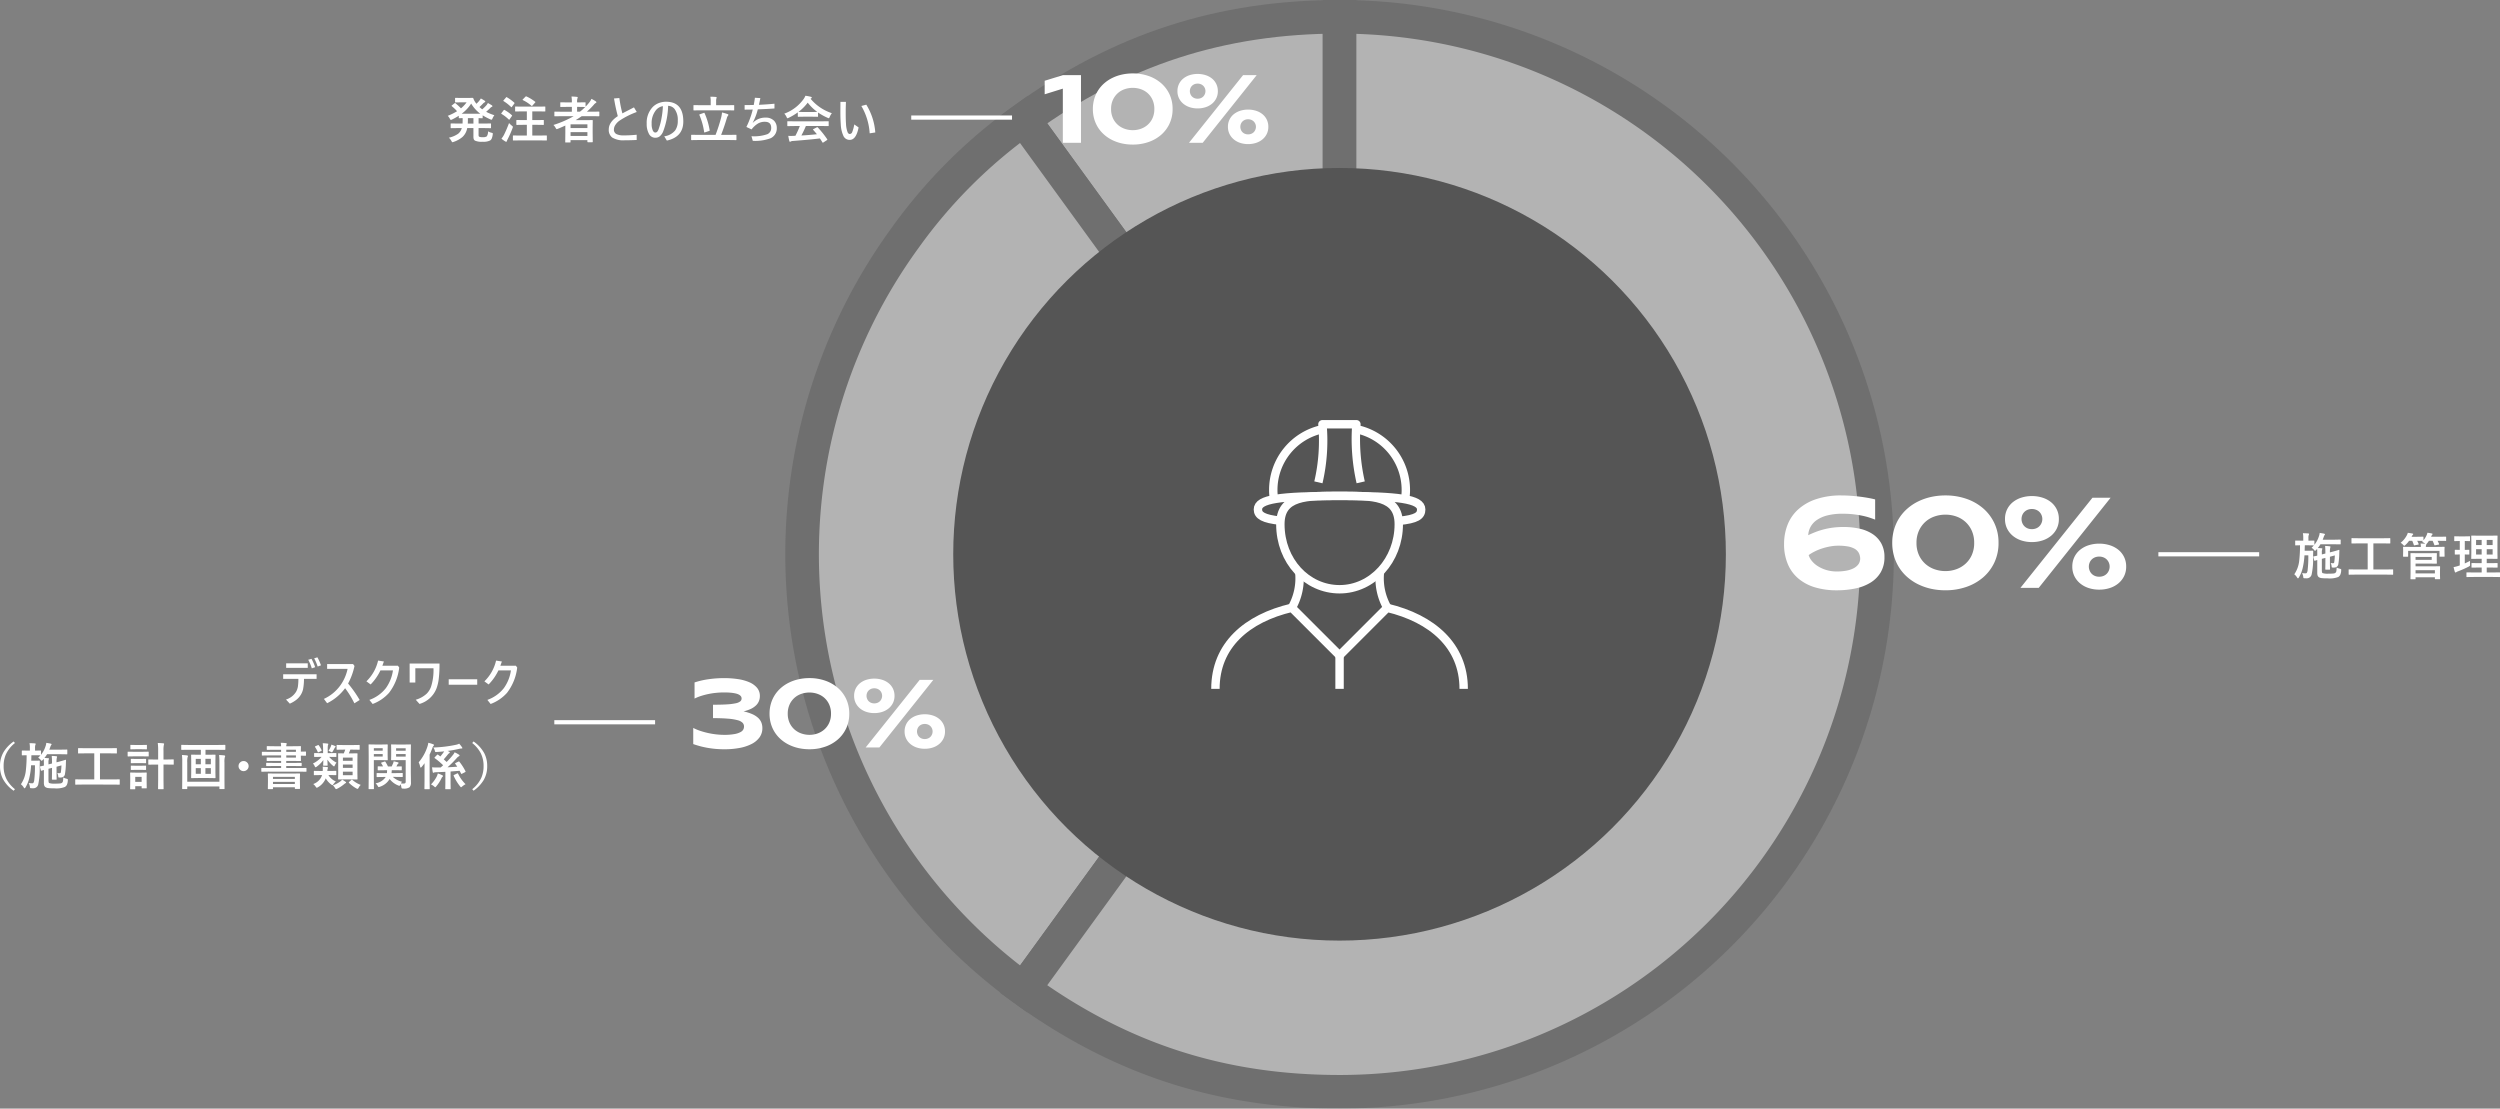
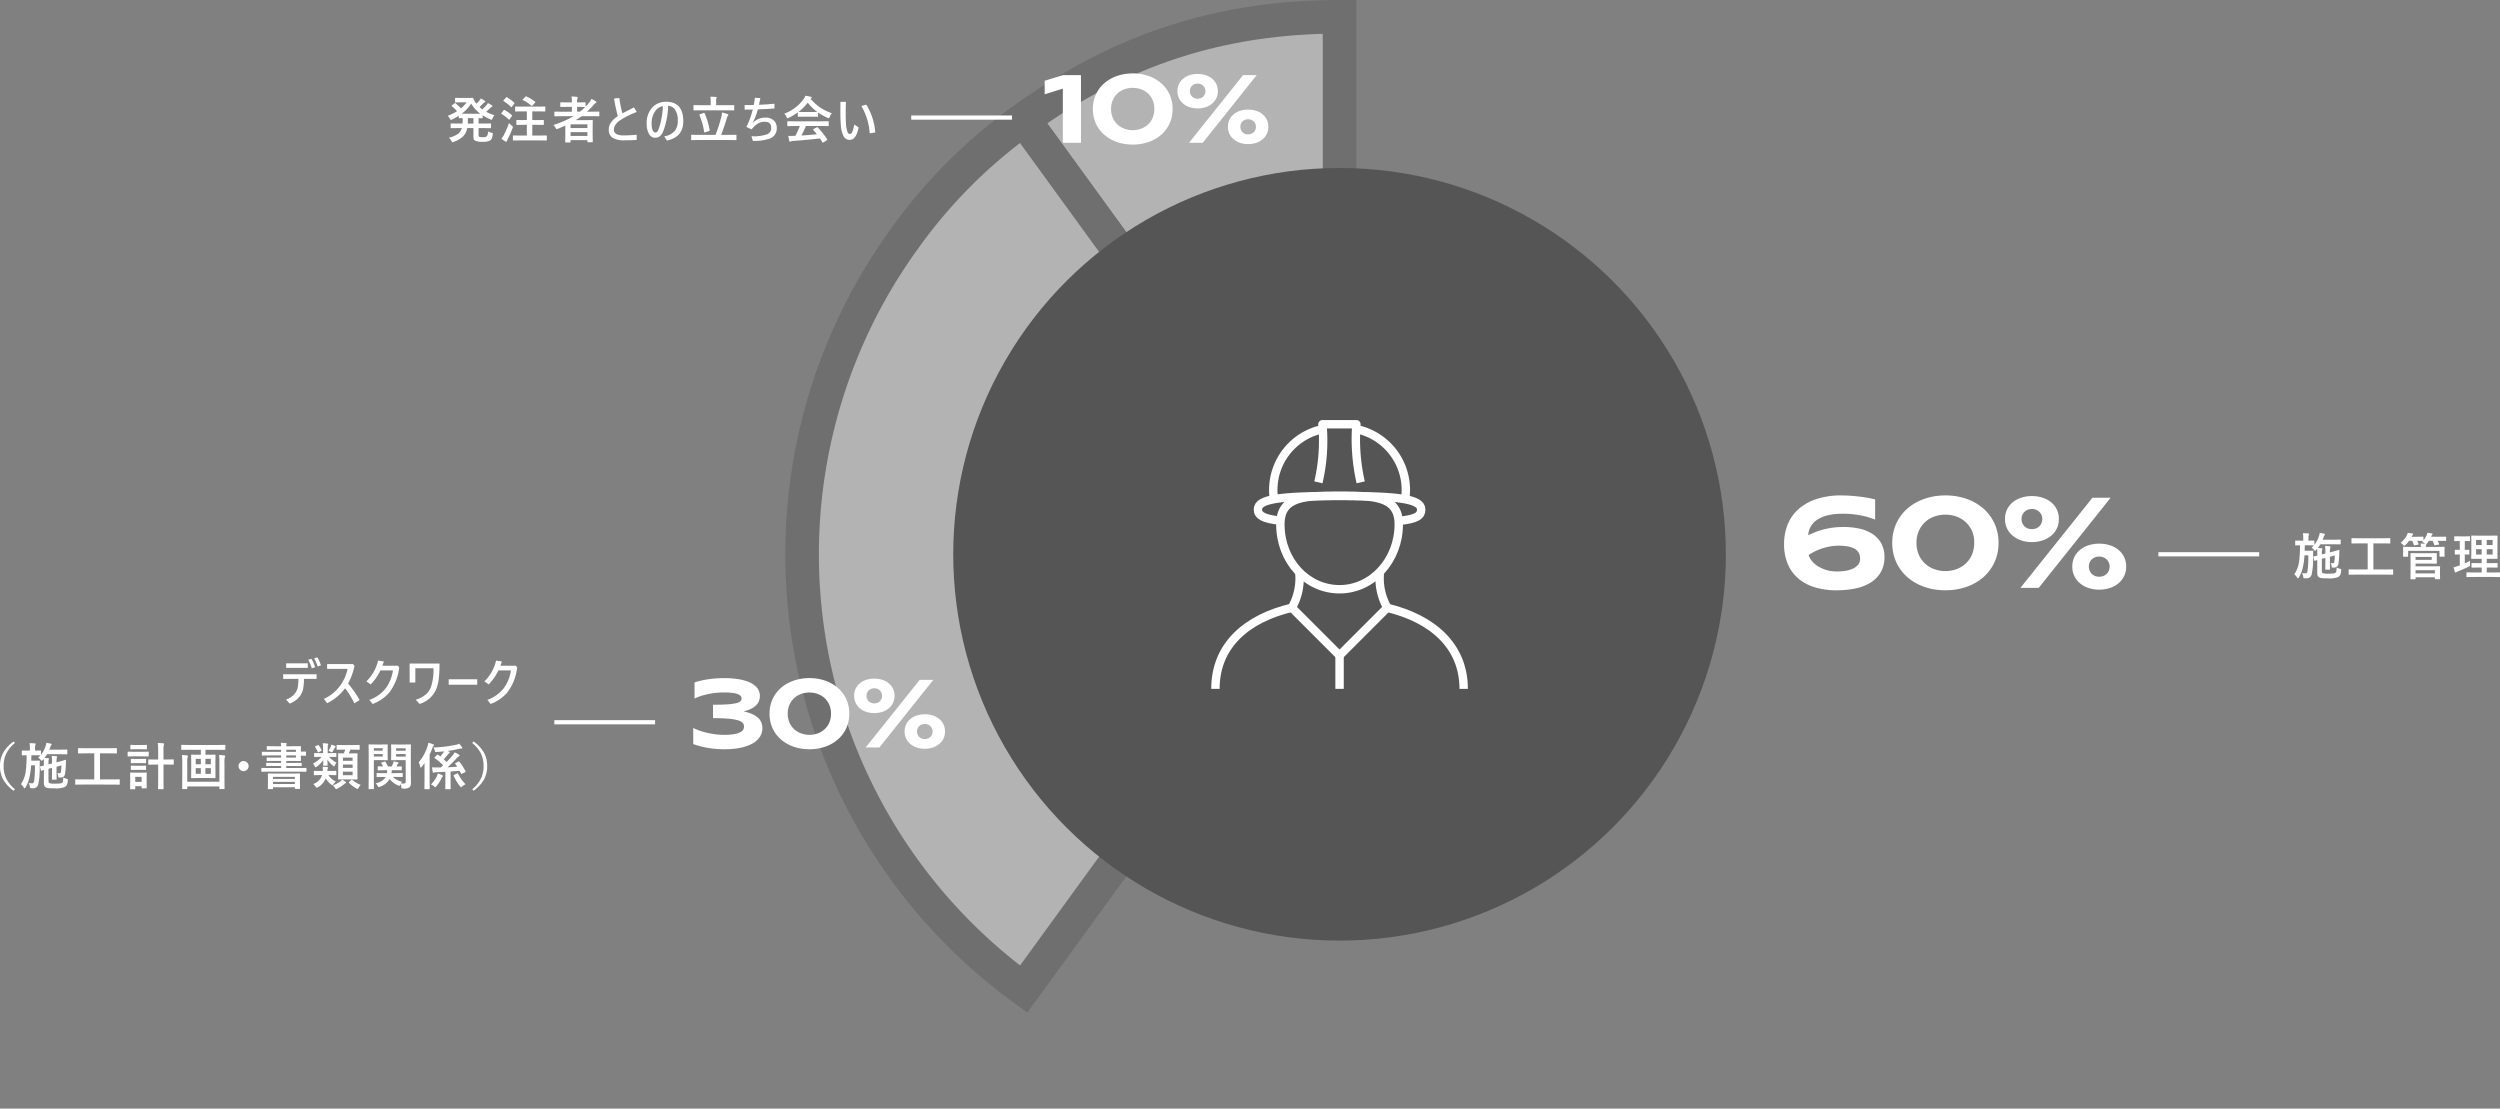
<svg xmlns="http://www.w3.org/2000/svg" width="595.362" height="264.002" viewBox="0 0 595.362 264.002">
  <rect x="0" y="0" width="595.362" height="264.002" fill="#808080" stroke="none" />
  <defs>
    <clipPath id="a">
      <rect width="61.279" height="64.087" fill="none" stroke="#fff" stroke-width="2" />
    </clipPath>
  </defs>
  <g transform="translate(-40.992 -4090)">
    <g transform="translate(12 -12)">
      <g transform="translate(-18 -26.999)" opacity="0.4">
        <path d="M121.229,128,45.995,24.446C68.871,7.826,92.953,0,121.229,0Z" transform="translate(244.775 4133)" fill="#fff" stroke="#555" stroke-width="8" />
        <path d="M128,124.861,52.77,228.414A128,128,0,0,1,24.454,49.624,121.666,121.666,0,0,1,52.77,21.307Z" transform="translate(238 4136.139)" fill="#fff" stroke="#555" stroke-width="8" />
-         <path d="M121.229,128V0a128,128,0,0,1,0,256c-28.276,0-52.358-7.827-75.234-24.448Z" transform="translate(244.775 4133)" fill="#fff" stroke="#555" stroke-width="8" />
      </g>
      <circle cx="92" cy="92" r="92" transform="translate(256 4326) rotate(-90)" fill="#555" />
      <g transform="translate(317.36 4201.956)">
        <g transform="translate(0 0.001)" clip-path="url(#a)">
          <path d="M43.532,23.558c0,8.592-6.313,15.488-14.1,15.488s-14.1-6.717-14.1-15.488c0-6.848,6.313-6.767,14.1-6.767S43.532,16.71,43.532,23.558Z" transform="translate(1.211 1.326)" fill="none" stroke="#fff" stroke-width="2" />
          <path d="M33.8,14.831A46.435,46.435,0,0,1,32.778,1h-8.09a43.777,43.777,0,0,1-.961,13.831" transform="translate(1.874 0.078)" fill="none" stroke="#fff" stroke-linejoin="round" stroke-width="2" />
          <path d="M13.974,18.748a10.306,10.306,0,0,1-.206-2.2A14.786,14.786,0,0,1,25.562,2.071" transform="translate(1.088 0.163)" fill="none" stroke="#fff" stroke-miterlimit="10" stroke-width="2" />
          <path d="M32.213,2.1A14.785,14.785,0,0,1,43.88,16.549a10.284,10.284,0,0,1-.211,2.214" transform="translate(2.545 0.165)" fill="none" stroke="#fff" stroke-miterlimit="10" stroke-width="2" />
          <path d="M43.923,22.764c4.319-.426,5.34-1.252,5.34-2.727,0-2.48-5.338-3.211-19.442-3.211-14.357,0-19.443.732-19.443,3.211,0,1.424,1.3,2.242,5.34,2.68" transform="translate(0.82 1.329)" fill="none" stroke="#fff" stroke-width="2" />
          <path d="M60.121,60.81c0-10.281-7.524-16.738-18.222-19.295L30.561,52.855,19.2,41.5C8.515,44.013,1,50.4,1,60.81" transform="translate(0.079 3.277)" fill="none" stroke="#fff" stroke-linejoin="round" stroke-width="2" />
          <line y2="7.955" transform="translate(30.641 56.131)" fill="none" stroke="#fff" stroke-linejoin="round" stroke-width="2" />
          <path d="M17.842,42.179a14.21,14.21,0,0,0,1.8-8.523" transform="translate(1.409 2.658)" fill="none" stroke="#fff" stroke-linejoin="round" stroke-width="2" />
          <path d="M39.113,42.179a14.215,14.215,0,0,1-1.8-8.523" transform="translate(2.941 2.658)" fill="none" stroke="#fff" stroke-linejoin="round" stroke-width="2" />
        </g>
      </g>
    </g>
    <path d="M4.477-6.551a6.862,6.862,0,0,0,.557-.568H5.01l-1.3-.023H2.871q-.035,1.242-.035,1.3H4.014l.715-.023a.129.129,0,0,1,.146.146q-.012.17-.035,1.295A17.525,17.525,0,0,1,4.5-.205,1.183,1.183,0,0,1,3.258.721q-.34,0-.5-.012T2.561.645A.721.721,0,0,1,2.5.387a2.734,2.734,0,0,0-.281-.914,5.551,5.551,0,0,0,.785.07.393.393,0,0,0,.363-.152,1.715,1.715,0,0,0,.164-.521,27.479,27.479,0,0,0,.176-3.621h-.92a17.277,17.277,0,0,1-.445,3.117A7.958,7.958,0,0,1,1.453.527q-.117.205-.211.205T1.037.539A2.753,2.753,0,0,0,.363-.229,7.067,7.067,0,0,0,1.529-3.387a32.535,32.535,0,0,0,.2-3.756q-.439.006-.785.018L.7-7.119q-.082,0-.1-.029A.219.219,0,0,1,.58-7.26v-.879q0-.129.117-.129l1.313.023H2.5v-.615a5.551,5.551,0,0,0-.088-1.16q.8.018,1.26.059.217.018.217.135a.651.651,0,0,1-.082.223,2.211,2.211,0,0,0-.076.744v.615l1.289-.023q.094,0,.111.023a.2.2,0,0,1,.018.105v.891A6.331,6.331,0,0,0,6.24-9.311a2.823,2.823,0,0,0,.17-.785q.744.117,1.061.193.205.064.205.146A.274.274,0,0,1,7.6-9.6a1.61,1.61,0,0,0-.229.48l-.24.65H9.914L11.285-8.5q.094,0,.111.023a.2.2,0,0,1,.018.105v.879q0,.094-.023.111a.2.2,0,0,1-.105.018L9.914-7.383H6.592a6.785,6.785,0,0,1-.627.891q.557.023.891.059.193,0,.193.111a.576.576,0,0,1-.064.217,2.367,2.367,0,0,0-.059.709v.434L7.77-5.18v-.1A15.421,15.421,0,0,0,7.7-6.984,9.452,9.452,0,0,1,8.8-6.9q.182.018.182.135a1.736,1.736,0,0,1-.064.24,4.349,4.349,0,0,0-.07,1.072l.709-.182q.592-.158,1.107-.316.311-.1.34-.105h.023q.076,0,.076.123-.006.088-.012.3-.006.24-.012.357a17.178,17.178,0,0,1-.24,2.713.9.9,0,0,1-.732.7,1.646,1.646,0,0,1-.357.029q-.129,0-.281-.006T9.293-1.9a.47.47,0,0,1-.035-.2,2.227,2.227,0,0,0-.229-.826,2.7,2.7,0,0,0,.551.059.276.276,0,0,0,.3-.252,12.743,12.743,0,0,0,.135-1.611l-1.166.316v1.559l.023,1.395q0,.088-.023.108a.223.223,0,0,1-.123.021h-.85q-.129,0-.129-.158L7.77-2.854V-4.137l-.844.217v2.648q0,.633.158.744a3.674,3.674,0,0,0,1.389.146A10.768,10.768,0,0,0,9.721-.428a.781.781,0,0,0,.434-.158A.689.689,0,0,0,10.383-1a5.037,5.037,0,0,0,.059-.861,3.025,3.025,0,0,0,.814.311.921.921,0,0,1,.24.1.2.2,0,0,1,.047.152q0,.047-.012.17a2.616,2.616,0,0,1-.258,1.1A1.58,1.58,0,0,1,10.852.4,5.481,5.481,0,0,1,8.32.732,12.165,12.165,0,0,1,6.861.674,1.509,1.509,0,0,1,6.24.469.8.8,0,0,1,5.93.088a2.006,2.006,0,0,1-.094-.7V-3.633q-.229.064-.41.123-.117.041-.129.047a.406.406,0,0,1-.082.012q-.07,0-.111-.135L4.9-4.365a.248.248,0,0,1-.012-.059q0-.047.105-.076.234-.035.844-.176v-.568q0-.709-.035-1.031L5.549-6q-.182.182-.252.182t-.24-.24A2.387,2.387,0,0,0,4.477-6.551ZM14.95-.158l-1.512.023q-.094,0-.111-.023a.2.2,0,0,1-.018-.105V-1.271q0-.1.023-.117a.2.2,0,0,1,.105-.018l1.512.023h2.895V-7.594H15.735l-1.623.023q-.094,0-.111-.023a.2.2,0,0,1-.018-.105V-8.713q0-.094.023-.111a.2.2,0,0,1,.105-.018l1.623.023h5.754L23.1-8.842q.094,0,.111.023a.2.2,0,0,1,.018.105V-7.7q0,.094-.023.111a.2.2,0,0,1-.105.018l-1.611-.023H19.2v6.211h3.059l1.512-.023a.185.185,0,0,1,.117.023.219.219,0,0,1,.018.111V-.264a.176.176,0,0,1-.021.108.191.191,0,0,1-.114.021L22.256-.158Zm17.616-5.1,1.617-.023q.1,0,.117.023a.219.219,0,0,1,.018.111l-.023.826v.6l.023.838q0,.123-.135.123l-1.617-.023H29.243v.656h3.984l1.729-.023q.094,0,.111.029A.236.236,0,0,1,35.085-2l-.023.908v1l.023.891a.185.185,0,0,1-.023.117.2.2,0,0,1-.105.018h-.973A.185.185,0,0,1,33.866.9a.219.219,0,0,1-.018-.111V.469H29.243V.814q0,.1-.023.117a.219.219,0,0,1-.111.018h-.949q-.094,0-.111-.023A.219.219,0,0,1,28.03.814l.023-1.383V-3.744l-.023-1.4q0-.1.023-.117a.2.2,0,0,1,.105-.018l1.705.023Zm1.283,4.043H29.243v.768h4.605Zm-.756-2.461v-.691h-3.85v.691Zm1.313-3.082,1.617-.023q.1,0,.117.023a.219.219,0,0,1,.018.111l-.023.516v.416l.023,1.154a.191.191,0,0,1-.021.114.191.191,0,0,1-.114.021h-.943q-.1,0-.117-.029a.183.183,0,0,1-.018-.105V-5.807H27.479v1.248q0,.094-.029.117a.236.236,0,0,1-.117.018H26.4q-.1,0-.117-.029a.183.183,0,0,1-.018-.105l.023-1.154v-.346l-.023-.586q0-.1.023-.117a.219.219,0,0,1,.111-.018l1.617.023h2.5a5.493,5.493,0,0,0-.082-.8q.48,0,1.1.047L31.44-7.6a2.493,2.493,0,0,0-.65-.346l.217-.24L29.63-8.209a5.884,5.884,0,0,1,.346.732A.321.321,0,0,1,30-7.383q0,.053-.146.088l-.8.152a.665.665,0,0,1-.123.023q-.07,0-.105-.117a7.9,7.9,0,0,0-.369-.973h-.756a5.454,5.454,0,0,1-.879,1q-.211.193-.275.193T26.3-7.236a2.818,2.818,0,0,0-.609-.5A5.68,5.68,0,0,0,27.18-9.551a2.592,2.592,0,0,0,.217-.562q.691.088,1.1.176.182.018.182.146a.218.218,0,0,1-.094.17.859.859,0,0,0-.205.287l-.088.164h1.283l1.406-.023q.105,0,.123.023a.159.159,0,0,1,.023.105v.732a5.375,5.375,0,0,0,.744-1.2,3.09,3.09,0,0,0,.205-.6q.621.082,1.025.176.193.035.193.146a.23.23,0,0,1-.094.17,1.421,1.421,0,0,0-.229.393l-.035.07h1.74L36.4-9.193q.094,0,.111.023a.2.2,0,0,1,.018.105v.75q0,.094-.023.111a.2.2,0,0,1-.105.018L34.68-8.209h-.205a4.762,4.762,0,0,1,.357.732.321.321,0,0,1,.029.094q0,.053-.146.088l-.779.141a.647.647,0,0,1-.123.018q-.07,0-.105-.111a8.648,8.648,0,0,0-.4-.961h-.885a4.885,4.885,0,0,1-.434.609.784.784,0,0,1-.182.17.182.182,0,0,1,.012.076.566.566,0,0,1-.07.188,1.087,1.087,0,0,0-.047.41ZM43.167.4,41.5.422A.185.185,0,0,1,41.38.4a.2.2,0,0,1-.018-.105V-.562a.176.176,0,0,1,.021-.108A.191.191,0,0,1,41.5-.691l1.67.023h1.822V-1.846h-.744L42.7-1.822q-.1,0-.117-.023a.2.2,0,0,1-.018-.105v-.832q0-.094.023-.111a.219.219,0,0,1,.111-.018l1.547.023h.744V-3.926H44.21L42.652-3.9a.214.214,0,0,1-.129-.023.153.153,0,0,1-.018-.094l.023-1.336v-2.66l-.023-1.307q0-.1.023-.117a.277.277,0,0,1,.123-.018l1.559.023h2.854l1.57-.023a.185.185,0,0,1,.117.023.219.219,0,0,1,.018.111l-.023,1.307v2.66l.023,1.336q0,.117-.135.117l-1.57-.023h-.873v1.037H47.1l1.553-.023q.094,0,.111.023a.2.2,0,0,1,.018.105v.832a.176.176,0,0,1-.021.108.176.176,0,0,1-.108.021L47.1-1.846h-.908V-.668h1.377l1.658-.023q.094,0,.111.023a.2.2,0,0,1,.018.105V.293A.176.176,0,0,1,49.334.4a.176.176,0,0,1-.108.021L47.568.4ZM47.6-4.934V-6.217H46.191v1.283Zm0-3.48H46.191V-7.2H47.6Zm-3.943,3.48h1.33V-6.217h-1.33Zm0-2.268h1.33V-8.414h-1.33ZM42.218-3.434q-.012.17-.012.369t.012.41q.006.117.006.17a.4.4,0,0,1-.044.223,1.089,1.089,0,0,1-.261.188,23.687,23.687,0,0,1-2.6,1.148,1.966,1.966,0,0,0-.369.182.326.326,0,0,1-.193.082q-.094,0-.158-.158-.135-.4-.3-1.125a9.05,9.05,0,0,0,1.131-.287l.346-.117V-4.957l-1.055.023a.185.185,0,0,1-.117-.023.2.2,0,0,1-.018-.105V-5.93a.2.2,0,0,1,.023-.123.219.219,0,0,1,.111-.018l1.055.023V-8.162h-.07l-1.131.029a.159.159,0,0,1-.105-.023.316.316,0,0,1-.012-.111v-.879a.2.2,0,0,1,.023-.123.153.153,0,0,1,.094-.018l1.131.023h1.248l1.125-.023q.1,0,.117.029a.219.219,0,0,1,.018.111v.879a.185.185,0,0,1-.023.117.219.219,0,0,1-.111.018L40.97-8.162v2.115l.961-.023q.088,0,.105.023a.343.343,0,0,1,.012.117v.867a.2.2,0,0,1-.018.111.168.168,0,0,1-.1.018l-.961-.023v2.139Q41.732-3.17,42.218-3.434Z" transform="translate(587 4227)" fill="#fff" />
-     <path d="M15.781-17.656a14.456,14.456,0,0,0-3.578.391A7.783,7.783,0,0,0,9.688-16.18,4.782,4.782,0,0,0,8.18-14.555a4.7,4.7,0,0,0-.57,2.008q.812-.391,1.711-.742a17.854,17.854,0,0,1,1.93-.625,17.7,17.7,0,0,1,2.211-.43A19.376,19.376,0,0,1,16-14.5a17.342,17.342,0,0,1,3.859.406,9.218,9.218,0,0,1,3.094,1.281,6.324,6.324,0,0,1,2.063,2.234,6.631,6.631,0,0,1,.75,3.25,7.012,7.012,0,0,1-.875,3.594,7.106,7.106,0,0,1-2.406,2.461A11.116,11.116,0,0,1,18.875.133a21.471,21.471,0,0,1-4.5.445A17.722,17.722,0,0,1,9.281-.109,11.078,11.078,0,0,1,5.328-2.172,9.179,9.179,0,0,1,2.766-5.625a12.032,12.032,0,0,1-.906-4.844,12.411,12.411,0,0,1,.8-4.477,9.74,9.74,0,0,1,2.484-3.672A12.011,12.011,0,0,1,9.414-21.1a18.435,18.435,0,0,1,6.133-.914q1.047,0,2.156.078t2.172.211q1.062.133,2.008.3t1.664.359v4.813q-.516-.2-1.258-.453a16.037,16.037,0,0,0-1.719-.461q-.977-.211-2.172-.352A22.491,22.491,0,0,0,15.781-17.656ZM7.719-7.812A3.751,3.751,0,0,0,8.43-6.469,5.842,5.842,0,0,0,9.836-5.211a8.128,8.128,0,0,0,2.031.938,8.625,8.625,0,0,0,2.6.367,12.238,12.238,0,0,0,2.148-.18,6.34,6.34,0,0,0,1.75-.555,3.293,3.293,0,0,0,1.172-.945,2.182,2.182,0,0,0,.43-1.352,2.824,2.824,0,0,0-.344-1.437,2.578,2.578,0,0,0-1-.961,5.171,5.171,0,0,0-1.617-.539,12.563,12.563,0,0,0-2.2-.172,11.04,11.04,0,0,0-2.023.188,14.726,14.726,0,0,0-1.93.492,12.6,12.6,0,0,0-1.727.711A10.676,10.676,0,0,0,7.719-7.812Zm45.213-2.906a10.83,10.83,0,0,1-.977,4.648,10.611,10.611,0,0,1-2.68,3.563A12.153,12.153,0,0,1,45.259-.227a15.016,15.016,0,0,1-4.969.8A15.735,15.735,0,0,1,36.884.219,13.677,13.677,0,0,1,33.845-.828a11.771,11.771,0,0,1-2.563-1.68A10.55,10.55,0,0,1,29.322-4.75,10.5,10.5,0,0,1,28.064-7.5a11.259,11.259,0,0,1-.445-3.219,11.283,11.283,0,0,1,.445-3.211,10.469,10.469,0,0,1,1.258-2.758,10.55,10.55,0,0,1,1.961-2.242,11.771,11.771,0,0,1,2.563-1.68,13.677,13.677,0,0,1,3.039-1.047,15.735,15.735,0,0,1,3.406-.359,15.016,15.016,0,0,1,4.969.8,12.153,12.153,0,0,1,4.016,2.281,10.611,10.611,0,0,1,2.68,3.563A10.83,10.83,0,0,1,52.931-10.719Zm-5.8,0a6.941,6.941,0,0,0-.562-2.875A6.307,6.307,0,0,0,45.064-15.7a6.366,6.366,0,0,0-2.18-1.3,7.706,7.706,0,0,0-2.594-.437A7.841,7.841,0,0,0,37.681-17a6.337,6.337,0,0,0-2.2,1.3,6.4,6.4,0,0,0-1.516,2.109,6.859,6.859,0,0,0-.57,2.875,6.859,6.859,0,0,0,.57,2.875,6.313,6.313,0,0,0,1.516,2.1,6.5,6.5,0,0,0,2.2,1.3A7.717,7.717,0,0,0,40.291-4a7.584,7.584,0,0,0,2.594-.445,6.534,6.534,0,0,0,2.18-1.3,6.222,6.222,0,0,0,1.508-2.1A6.941,6.941,0,0,0,47.134-10.719ZM62.5,0H58.144L75.3-21.469h4.328Zm4.8-16.391a5.046,5.046,0,0,1-.5,2.273,5.248,5.248,0,0,1-1.367,1.727,6.15,6.15,0,0,1-2.039,1.1,8.054,8.054,0,0,1-2.516.383,7.981,7.981,0,0,1-2.508-.383,6.163,6.163,0,0,1-2.031-1.1,5.248,5.248,0,0,1-1.367-1.727,5.046,5.046,0,0,1-.5-2.273,5.132,5.132,0,0,1,.5-2.3,5.065,5.065,0,0,1,1.367-1.719,6.214,6.214,0,0,1,2.031-1.078,8.134,8.134,0,0,1,2.508-.375,8.208,8.208,0,0,1,2.516.375,6.2,6.2,0,0,1,2.039,1.078A5.065,5.065,0,0,1,66.8-18.687,5.132,5.132,0,0,1,67.3-16.391Zm-3.938,0a2.4,2.4,0,0,0-.172-.9,2.357,2.357,0,0,0-.484-.758,2.355,2.355,0,0,0-.781-.531,2.607,2.607,0,0,0-1.047-.2,2.592,2.592,0,0,0-1.055.2,2.375,2.375,0,0,0-.773.531,2.252,2.252,0,0,0-.477.758,2.5,2.5,0,0,0-.164.9,2.518,2.518,0,0,0,.164.891,2.319,2.319,0,0,0,.477.773,2.316,2.316,0,0,0,.773.539,2.592,2.592,0,0,0,1.055.2,2.607,2.607,0,0,0,1.047-.2,2.3,2.3,0,0,0,.781-.539,2.427,2.427,0,0,0,.484-.773A2.417,2.417,0,0,0,63.362-16.391ZM83.331-5.062a5.046,5.046,0,0,1-.5,2.273,5.248,5.248,0,0,1-1.367,1.727,6.15,6.15,0,0,1-2.039,1.1,8.054,8.054,0,0,1-2.516.383A7.981,7.981,0,0,1,74.4.039a6.163,6.163,0,0,1-2.031-1.1A5.248,5.248,0,0,1,71-2.789a5.046,5.046,0,0,1-.5-2.273,5.132,5.132,0,0,1,.5-2.3A5.064,5.064,0,0,1,72.37-9.078,6.214,6.214,0,0,1,74.4-10.156a8.134,8.134,0,0,1,2.508-.375,8.208,8.208,0,0,1,2.516.375,6.2,6.2,0,0,1,2.039,1.078,5.065,5.065,0,0,1,1.367,1.719A5.132,5.132,0,0,1,83.331-5.062Zm-3.937,0a2.4,2.4,0,0,0-.172-.9,2.357,2.357,0,0,0-.484-.758,2.356,2.356,0,0,0-.781-.531,2.607,2.607,0,0,0-1.047-.2,2.592,2.592,0,0,0-1.055.2,2.375,2.375,0,0,0-.773.531,2.252,2.252,0,0,0-.477.758,2.5,2.5,0,0,0-.164.9,2.518,2.518,0,0,0,.164.891,2.319,2.319,0,0,0,.477.773,2.315,2.315,0,0,0,.773.539,2.592,2.592,0,0,0,1.055.2,2.607,2.607,0,0,0,1.047-.2,2.3,2.3,0,0,0,.781-.539,2.427,2.427,0,0,0,.484-.773A2.417,2.417,0,0,0,79.394-5.062Z" transform="translate(464 4230)" fill="#fff" />
+     <path d="M15.781-17.656a14.456,14.456,0,0,0-3.578.391A7.783,7.783,0,0,0,9.688-16.18,4.782,4.782,0,0,0,8.18-14.555a4.7,4.7,0,0,0-.57,2.008q.812-.391,1.711-.742a17.854,17.854,0,0,1,1.93-.625,17.7,17.7,0,0,1,2.211-.43A19.376,19.376,0,0,1,16-14.5a17.342,17.342,0,0,1,3.859.406,9.218,9.218,0,0,1,3.094,1.281,6.324,6.324,0,0,1,2.063,2.234,6.631,6.631,0,0,1,.75,3.25,7.012,7.012,0,0,1-.875,3.594,7.106,7.106,0,0,1-2.406,2.461A11.116,11.116,0,0,1,18.875.133a21.471,21.471,0,0,1-4.5.445A17.722,17.722,0,0,1,9.281-.109,11.078,11.078,0,0,1,5.328-2.172,9.179,9.179,0,0,1,2.766-5.625a12.032,12.032,0,0,1-.906-4.844,12.411,12.411,0,0,1,.8-4.477,9.74,9.74,0,0,1,2.484-3.672A12.011,12.011,0,0,1,9.414-21.1a18.435,18.435,0,0,1,6.133-.914q1.047,0,2.156.078t2.172.211q1.062.133,2.008.3t1.664.359v4.813q-.516-.2-1.258-.453a16.037,16.037,0,0,0-1.719-.461q-.977-.211-2.172-.352A22.491,22.491,0,0,0,15.781-17.656ZM7.719-7.812A3.751,3.751,0,0,0,8.43-6.469,5.842,5.842,0,0,0,9.836-5.211a8.128,8.128,0,0,0,2.031.938,8.625,8.625,0,0,0,2.6.367,12.238,12.238,0,0,0,2.148-.18,6.34,6.34,0,0,0,1.75-.555,3.293,3.293,0,0,0,1.172-.945,2.182,2.182,0,0,0,.43-1.352,2.824,2.824,0,0,0-.344-1.437,2.578,2.578,0,0,0-1-.961,5.171,5.171,0,0,0-1.617-.539,12.563,12.563,0,0,0-2.2-.172,11.04,11.04,0,0,0-2.023.188,14.726,14.726,0,0,0-1.93.492,12.6,12.6,0,0,0-1.727.711A10.676,10.676,0,0,0,7.719-7.812Zm45.213-2.906a10.83,10.83,0,0,1-.977,4.648,10.611,10.611,0,0,1-2.68,3.563A12.153,12.153,0,0,1,45.259-.227a15.016,15.016,0,0,1-4.969.8A15.735,15.735,0,0,1,36.884.219,13.677,13.677,0,0,1,33.845-.828a11.771,11.771,0,0,1-2.563-1.68A10.55,10.55,0,0,1,29.322-4.75,10.5,10.5,0,0,1,28.064-7.5a11.259,11.259,0,0,1-.445-3.219,11.283,11.283,0,0,1,.445-3.211,10.469,10.469,0,0,1,1.258-2.758,10.55,10.55,0,0,1,1.961-2.242,11.771,11.771,0,0,1,2.563-1.68,13.677,13.677,0,0,1,3.039-1.047,15.735,15.735,0,0,1,3.406-.359,15.016,15.016,0,0,1,4.969.8,12.153,12.153,0,0,1,4.016,2.281,10.611,10.611,0,0,1,2.68,3.563A10.83,10.83,0,0,1,52.931-10.719Zm-5.8,0A6.307,6.307,0,0,0,45.064-15.7a6.366,6.366,0,0,0-2.18-1.3,7.706,7.706,0,0,0-2.594-.437A7.841,7.841,0,0,0,37.681-17a6.337,6.337,0,0,0-2.2,1.3,6.4,6.4,0,0,0-1.516,2.109,6.859,6.859,0,0,0-.57,2.875,6.859,6.859,0,0,0,.57,2.875,6.313,6.313,0,0,0,1.516,2.1,6.5,6.5,0,0,0,2.2,1.3A7.717,7.717,0,0,0,40.291-4a7.584,7.584,0,0,0,2.594-.445,6.534,6.534,0,0,0,2.18-1.3,6.222,6.222,0,0,0,1.508-2.1A6.941,6.941,0,0,0,47.134-10.719ZM62.5,0H58.144L75.3-21.469h4.328Zm4.8-16.391a5.046,5.046,0,0,1-.5,2.273,5.248,5.248,0,0,1-1.367,1.727,6.15,6.15,0,0,1-2.039,1.1,8.054,8.054,0,0,1-2.516.383,7.981,7.981,0,0,1-2.508-.383,6.163,6.163,0,0,1-2.031-1.1,5.248,5.248,0,0,1-1.367-1.727,5.046,5.046,0,0,1-.5-2.273,5.132,5.132,0,0,1,.5-2.3,5.065,5.065,0,0,1,1.367-1.719,6.214,6.214,0,0,1,2.031-1.078,8.134,8.134,0,0,1,2.508-.375,8.208,8.208,0,0,1,2.516.375,6.2,6.2,0,0,1,2.039,1.078A5.065,5.065,0,0,1,66.8-18.687,5.132,5.132,0,0,1,67.3-16.391Zm-3.938,0a2.4,2.4,0,0,0-.172-.9,2.357,2.357,0,0,0-.484-.758,2.355,2.355,0,0,0-.781-.531,2.607,2.607,0,0,0-1.047-.2,2.592,2.592,0,0,0-1.055.2,2.375,2.375,0,0,0-.773.531,2.252,2.252,0,0,0-.477.758,2.5,2.5,0,0,0-.164.9,2.518,2.518,0,0,0,.164.891,2.319,2.319,0,0,0,.477.773,2.316,2.316,0,0,0,.773.539,2.592,2.592,0,0,0,1.055.2,2.607,2.607,0,0,0,1.047-.2,2.3,2.3,0,0,0,.781-.539,2.427,2.427,0,0,0,.484-.773A2.417,2.417,0,0,0,63.362-16.391ZM83.331-5.062a5.046,5.046,0,0,1-.5,2.273,5.248,5.248,0,0,1-1.367,1.727,6.15,6.15,0,0,1-2.039,1.1,8.054,8.054,0,0,1-2.516.383A7.981,7.981,0,0,1,74.4.039a6.163,6.163,0,0,1-2.031-1.1A5.248,5.248,0,0,1,71-2.789a5.046,5.046,0,0,1-.5-2.273,5.132,5.132,0,0,1,.5-2.3A5.064,5.064,0,0,1,72.37-9.078,6.214,6.214,0,0,1,74.4-10.156a8.134,8.134,0,0,1,2.508-.375,8.208,8.208,0,0,1,2.516.375,6.2,6.2,0,0,1,2.039,1.078,5.065,5.065,0,0,1,1.367,1.719A5.132,5.132,0,0,1,83.331-5.062Zm-3.937,0a2.4,2.4,0,0,0-.172-.9,2.357,2.357,0,0,0-.484-.758,2.356,2.356,0,0,0-.781-.531,2.607,2.607,0,0,0-1.047-.2,2.592,2.592,0,0,0-1.055.2,2.375,2.375,0,0,0-.773.531,2.252,2.252,0,0,0-.477.758,2.5,2.5,0,0,0-.164.9,2.518,2.518,0,0,0,.164.891,2.319,2.319,0,0,0,.477.773,2.315,2.315,0,0,0,.773.539,2.592,2.592,0,0,0,1.055.2,2.607,2.607,0,0,0,1.047-.2,2.3,2.3,0,0,0,.781-.539,2.427,2.427,0,0,0,.484-.773A2.417,2.417,0,0,0,79.394-5.062Z" transform="translate(464 4230)" fill="#fff" />
    <path d="M-52.951-5.326h-3.621v-1.1h7.957v1.1h-3a13.175,13.175,0,0,1-.223,2.484,4.378,4.378,0,0,1-.51,1.26A4.554,4.554,0,0,1-53.455-.328a7.237,7.237,0,0,1-1.535.9L-55.9-.41a4.281,4.281,0,0,0,2.42-1.881,3.889,3.889,0,0,0,.41-1.166A12.947,12.947,0,0,0-52.951-5.326Zm2.344-4.553.779-.223a11.516,11.516,0,0,1,.873,1.992l-.8.275A10.232,10.232,0,0,0-50.607-9.879Zm-5.256.844h5.145v1.09h-5.145Zm6.674-1.189.768-.24a11.683,11.683,0,0,1,.85,1.91l-.791.287A11.385,11.385,0,0,0-49.189-10.225Zm8.077,6A27.9,27.9,0,0,1-38.353-.3l-1.26.791a21.77,21.77,0,0,0-2.209-3.6A11.769,11.769,0,0,1-46.105.469l-.768-1.031A9.869,9.869,0,0,0-42.941-3.8a10.341,10.341,0,0,0,1.711-3.92h-4.875V-8.854h6.182l.334.451A15.3,15.3,0,0,1-41.113-4.225Zm7.707-3.129A12.221,12.221,0,0,1-35.743-4l-1.008-.744a9.974,9.974,0,0,0,2.783-4.945l1.383.217q-.281.809-.363,1.008h3.7l.311.434A12.1,12.1,0,0,1-31.366-2,9.843,9.843,0,0,1-35.263.65l-.779-.973a8.691,8.691,0,0,0,3.932-2.807,9.512,9.512,0,0,0,1.682-4.225Zm8.305-.5v3.393h-1.354V-8.988h7.113a28.869,28.869,0,0,1-.193,3.732,9.929,9.929,0,0,1-.51,2.162A6.181,6.181,0,0,1-24.1.639l-.9-1a6.4,6.4,0,0,0,2.637-1.477,4.533,4.533,0,0,0,1.008-1.635,12.854,12.854,0,0,0,.58-4.389Zm7.948,2.613h6.791v1.307h-6.791ZM-5.309-7.354A12.221,12.221,0,0,1-7.646-4L-8.654-4.74A9.974,9.974,0,0,0-5.871-9.686l1.383.217q-.281.809-.363,1.008h3.7l.311.434A12.1,12.1,0,0,1-3.27-2,9.843,9.843,0,0,1-7.166.65l-.779-.973A8.691,8.691,0,0,0-4.014-3.129,9.512,9.512,0,0,0-2.332-7.354Zm-115.137,17.3a7.438,7.438,0,0,0-2.18,2.754,6.853,6.853,0,0,0-.521,2.742,6.7,6.7,0,0,0,.691,3.1,7.75,7.75,0,0,0,2.01,2.4l-.311.369a8.172,8.172,0,0,1-2.59-2.871,6.58,6.58,0,0,1-.662-2.994,6.476,6.476,0,0,1,.873-3.381,8.495,8.495,0,0,1,2.379-2.49Zm5.522,3.5a6.862,6.862,0,0,0,.557-.568h-.023l-1.3-.023h-.838q-.035,1.242-.035,1.3h1.178l.715-.023a.129.129,0,0,1,.146.146q-.012.17-.035,1.295a17.525,17.525,0,0,1-.34,4.219,1.183,1.183,0,0,1-1.242.926q-.34,0-.5-.012t-.193-.064a.721.721,0,0,1-.059-.258,2.734,2.734,0,0,0-.281-.914,5.551,5.551,0,0,0,.785.07.393.393,0,0,0,.363-.152,1.715,1.715,0,0,0,.164-.521,27.479,27.479,0,0,0,.176-3.621h-.92a17.277,17.277,0,0,1-.445,3.117,7.958,7.958,0,0,1-.891,2.162q-.117.205-.211.205t-.205-.193a2.753,2.753,0,0,0-.674-.768,7.067,7.067,0,0,0,1.166-3.158,32.535,32.535,0,0,0,.2-3.756q-.439.006-.785.018l-.246.006q-.082,0-.1-.029a.219.219,0,0,1-.018-.111v-.879q0-.129.117-.129l1.313.023h.492v-.615a5.551,5.551,0,0,0-.088-1.16q.8.018,1.26.059.217.018.217.135a.651.651,0,0,1-.082.223,2.211,2.211,0,0,0-.076.744v.615l1.289-.023q.094,0,.111.023a.2.2,0,0,1,.018.105v.891a6.331,6.331,0,0,0,1.09-2.062,2.823,2.823,0,0,0,.17-.785q.744.117,1.061.193.205.064.205.146a.274.274,0,0,1-.076.152,1.61,1.61,0,0,0-.229.48l-.24.65h2.783l1.371-.023q.094,0,.111.023a.2.2,0,0,1,.018.105v.879q0,.094-.023.111a.2.2,0,0,1-.105.018l-1.371-.023h-3.322a6.785,6.785,0,0,1-.627.891q.557.023.891.059.193,0,.193.111a.576.576,0,0,1-.064.217,2.367,2.367,0,0,0-.059.709v.434l.844-.217v-.1a15.421,15.421,0,0,0-.07-1.705,9.452,9.452,0,0,1,1.1.082q.182.018.182.135a1.736,1.736,0,0,1-.064.24,4.349,4.349,0,0,0-.07,1.072l.709-.182q.592-.158,1.107-.316.311-.1.34-.105h.023q.076,0,.076.123-.006.088-.012.3-.006.24-.012.357a17.178,17.178,0,0,1-.24,2.713.9.9,0,0,1-.732.7,1.646,1.646,0,0,1-.357.029q-.129,0-.281-.006t-.176-.053a.47.47,0,0,1-.035-.2,2.227,2.227,0,0,0-.229-.826,2.7,2.7,0,0,0,.551.059.276.276,0,0,0,.3-.252,12.743,12.743,0,0,0,.135-1.611l-1.166.316v1.559l.023,1.395q0,.088-.023.108a.223.223,0,0,1-.123.021h-.85q-.129,0-.129-.158l.023-1.365V15.863l-.844.217v2.648q0,.633.158.744a3.674,3.674,0,0,0,1.389.146,10.768,10.768,0,0,0,1.248-.047.781.781,0,0,0,.434-.158.689.689,0,0,0,.229-.41,5.037,5.037,0,0,0,.059-.861,3.025,3.025,0,0,0,.814.311.921.921,0,0,1,.24.1.2.2,0,0,1,.047.152q0,.047-.012.17a2.616,2.616,0,0,1-.258,1.1,1.58,1.58,0,0,1-.422.428,5.481,5.481,0,0,1-2.531.334,12.165,12.165,0,0,1-1.459-.059,1.509,1.509,0,0,1-.621-.205.8.8,0,0,1-.311-.381,2.006,2.006,0,0,1-.094-.7V16.367q-.229.064-.41.123-.117.041-.129.047a.406.406,0,0,1-.082.012q-.07,0-.111-.135l-.205-.779a.248.248,0,0,1-.012-.059q0-.047.105-.076.234-.035.844-.176v-.568q0-.709-.035-1.031l-.252.275q-.182.182-.252.182t-.24-.24A2.387,2.387,0,0,0-114.923,13.449Zm10.473,6.393-1.512.023q-.094,0-.111-.023a.2.2,0,0,1-.018-.105V18.729q0-.1.023-.117a.2.2,0,0,1,.105-.018l1.512.023h2.895V12.406h-2.109l-1.623.023q-.094,0-.111-.023a.2.2,0,0,1-.018-.105V11.287q0-.094.023-.111a.2.2,0,0,1,.105-.018l1.623.023h5.754l1.611-.023q.094,0,.111.023a.2.2,0,0,1,.018.105V12.3q0,.094-.023.111a.2.2,0,0,1-.105.018l-1.611-.023H-100.2v6.211h3.059l1.512-.023a.185.185,0,0,1,.117.023.219.219,0,0,1,.018.111v1.008a.176.176,0,0,1-.021.108.191.191,0,0,1-.114.021l-1.512-.023Zm18.014-9.9q.8.018,1.318.082.193.018.193.135a.442.442,0,0,1-.023.123q-.029.088-.035.117a5.266,5.266,0,0,0-.088,1.33v2.15h.768l1.523-.029q.105,0,.129.029a.236.236,0,0,1,.018.117v.973q0,.094-.029.111a.236.236,0,0,1-.117.018l-1.523-.023h-.768v3.627l.023,2.1a.214.214,0,0,1-.023.129.153.153,0,0,1-.094.018h-1.084q-.082,0-.1-.029a.236.236,0,0,1-.018-.117l.023-2.086V15.078h-.674l-1.535.023q-.105,0-.123-.023a.2.2,0,0,1-.018-.105V14a.214.214,0,0,1,.023-.129.236.236,0,0,1,.117-.018l1.535.029h.674V11.756A13.938,13.938,0,0,0-86.436,9.945Zm-2.631,10.67q0,.094-.023.111a.219.219,0,0,1-.111.018h-.949q-.094,0-.111-.023a.2.2,0,0,1-.018-.105v-.387H-91.8v.6q0,.1-.023.117a.219.219,0,0,1-.111.018h-.932A.214.214,0,0,1-93,20.938a.219.219,0,0,1-.018-.111l.023-1.8v-.791l-.023-1.125q0-.1.029-.117a.236.236,0,0,1,.117-.018l1.09.023H-90.3l1.1-.023q.1,0,.117.023a.219.219,0,0,1,.018.111l-.023.92v.855Zm-1.213-2.6H-91.8v1.189h1.523Zm-1.928-5.977H-90l1.289-.023q.117,0,.117.129V13a.2.2,0,0,1-.023.123.153.153,0,0,1-.094.018L-90,13.121h-2.2l-1.271.023q-.1,0-.117-.023A.258.258,0,0,1-93.614,13v-.855q0-.094.023-.111a.219.219,0,0,1,.111-.018Zm.463-1.617h1.5l1.084-.023q.105,0,.123.023a.2.2,0,0,1,.018.105v.8q0,.094-.023.111a.236.236,0,0,1-.117.018l-1.084-.023h-1.5l-1.09.023q-.094,0-.111-.023a.2.2,0,0,1-.018-.105v-.8q0-.094.023-.111a.2.2,0,0,1,.105-.018Zm.041,3.322h1.33l1.008-.023q.105,0,.123.023a.159.159,0,0,1,.023.105v.785q0,.094-.029.111a.236.236,0,0,1-.117.018l-1.008-.023H-91.7l-1.02.023q-.1,0-.117-.023a.2.2,0,0,1-.018-.105v-.785q0-.094.023-.111a.219.219,0,0,1,.111-.018Zm0,1.617h1.33l1.008-.023q.105,0,.123.023a.159.159,0,0,1,.023.105v.773q0,.094-.029.111a.236.236,0,0,1-.117.018l-1.008-.023H-91.7l-1.02.023q-.1,0-.117-.023a.2.2,0,0,1-.018-.105v-.773q0-.094.023-.111a.219.219,0,0,1,.111-.018Zm12.512-3.8-1.523.023q-.135,0-.135-.117v-.926a.214.214,0,0,1,.023-.129.219.219,0,0,1,.111-.018l1.523.023H-72l1.523-.023q.1,0,.117.029a.236.236,0,0,1,.018.117v.926q0,.117-.135.117L-72,11.568h-3.07V12.74h.732l1.512-.023q.105,0,.123.029a.236.236,0,0,1,.018.117l-.023,1.295v2.725l.023,1.289a.191.191,0,0,1-.021.114.206.206,0,0,1-.12.021l-1.512-.023h-2.514l-1.512.023q-.094,0-.111-.023a.219.219,0,0,1-.018-.111l.023-1.289V14.158l-.023-1.295a.214.214,0,0,1,.023-.129.183.183,0,0,1,.105-.018l1.512.023h.674V11.568Zm5.4,5.73V15.922H-75.09V17.3Zm-3.6,0h1.213V15.922h-1.213Zm3.6-3.574H-75.09V15H-73.8ZM-77.393,15h1.213V13.725h-1.213Zm5.561-2.2q.768.035,1.219.094.223.035.223.182a.423.423,0,0,1-.07.229,4.125,4.125,0,0,0-.094,1.26v3.826l.018,2.391a.185.185,0,0,1-.023.117.183.183,0,0,1-.105.018h-.961q-.094,0-.111-.029a.183.183,0,0,1-.018-.105V20.3h-7.658v.48q0,.094-.029.117a.183.183,0,0,1-.105.018H-80.5q-.094,0-.111-.029a.183.183,0,0,1-.018-.105l.023-2.367V14.486A12.6,12.6,0,0,0-80.68,12.8q.732.035,1.2.094.229.035.229.182a.669.669,0,0,1-.082.252,4.574,4.574,0,0,0-.082,1.248v4.594h7.658V14.551A14.336,14.336,0,0,0-71.832,12.8ZM-66,14.24a1.159,1.159,0,0,1,.891.4,1.151,1.151,0,0,1,.311.8,1.159,1.159,0,0,1-.4.891,1.164,1.164,0,0,1-.8.311,1.147,1.147,0,0,1-.891-.4,1.164,1.164,0,0,1-.311-.8,1.147,1.147,0,0,1,.4-.891A1.151,1.151,0,0,1-66,14.24Zm5.827,2.52-1.488.023q-.117,0-.117-.129v-.662a.1.1,0,0,1,.117-.117l1.488.023h3.111v-.48h-1.787l-1.658.023q-.117,0-.117-.129v-.521q0-.129.117-.129l1.658.023h1.787v-.48h-1.67l-1.617.023a.214.214,0,0,1-.129-.023A.2.2,0,0,1-60.5,14.1v-.568q0-.094.029-.111a.236.236,0,0,1,.117-.018l1.617.023h1.67V12.9h-2.83l-1.623.023q-.094,0-.111-.023a.2.2,0,0,1-.018-.105V12.16q0-.094.023-.111a.2.2,0,0,1,.105-.018l1.623.023h2.83v-.5h-1.611l-1.664.023a.185.185,0,0,1-.117-.023.2.2,0,0,1-.018-.105V10.83a.2.2,0,0,1,.023-.123.219.219,0,0,1,.111-.018l1.664.023h1.611a5.284,5.284,0,0,0-.082-.826q.686.018,1.254.082.17.023.17.135a.792.792,0,0,1-.059.211,1.292,1.292,0,0,0-.059.4h1.389l1.986-.023q.094,0,.111.029a.219.219,0,0,1,.018.111l-.023,1.043V12l1.078-.023q.105,0,.123.029t.023.111v.732q0,.094-.029.111a.236.236,0,0,1-.117.018l-1.078-.023v.076l.023,1.072q0,.094-.023.111a.2.2,0,0,1-.105.018l-1.986-.023h-1.389v.48h1.916l1.646-.023q.117,0,.117.129v.521q0,.129-.117.129l-1.646-.023h-1.916v.48h3.205l1.488-.023q.129,0,.129.117v.662a.176.176,0,0,1-.021.108.176.176,0,0,1-.108.021l-1.488-.023Zm6.639-3.334V12.9h-2.3v.521Zm0-1.875h-2.3v.5h2.3Zm-5.59,9.375h-.961q-.1,0-.117-.023a.219.219,0,0,1-.018-.111l.023-1.676v-.773l-.023-1.008a.2.2,0,0,1,.023-.123.2.2,0,0,1,.105-.018l1.67.023h4.061l1.664-.023q.1,0,.117.029a.219.219,0,0,1,.018.111l-.023.867v.885l.023,1.67q0,.123-.135.123h-.961q-.129,0-.129-.123V20.48H-59v.311a.185.185,0,0,1-.023.117A.2.2,0,0,1-59.125,20.926ZM-59,19.713h5.209V19.2H-59ZM-59,18v.5h5.209V18Zm16.789-6.48-1.5.023a.185.185,0,0,1-.117-.023.2.2,0,0,1-.018-.105v-.879q0-.094.029-.111a.183.183,0,0,1,.105-.018l1.5.023h2.232l1.512-.023q.117,0,.117.129v.879q0,.129-.117.129l-1.512-.023h-.6a8.844,8.844,0,0,1-.369.9h.563L-39,12.395q.129,0,.129.117l-.023,1.406v3.188l.023,1.377a.223.223,0,0,1-.021.123q-.021.023-.108.023l-1.383-.023h-1.594l-1.365.023q-.105,0-.129-.029a.236.236,0,0,1-.018-.117l.023-1.377V13.965l-.023-1.453q0-.082.029-.1a.236.236,0,0,1,.117-.018l1.2.023a8.165,8.165,0,0,0,.352-.9Zm2.174,6.094v-.85h-2.309v.85Zm-2.309-1.752h2.309v-.785h-2.309Zm0-2.443v.756h2.309v-.756Zm-3.117-.17h-.152a5.416,5.416,0,0,0,1.752,1.371,2.449,2.449,0,0,0-.387.609q-.129.287-.217.287a.694.694,0,0,1-.264-.17,6.554,6.554,0,0,1-1.307-1.459q.012.592.035,1.014.012.275.012.3a.185.185,0,0,1-.023.117.219.219,0,0,1-.111.018h-.8q-.094,0-.111-.029a.183.183,0,0,1-.018-.105q0-.029.012-.164.023-.422.035-1.037a6.779,6.779,0,0,1-1.57,1.57.635.635,0,0,1-.275.146q-.1,0-.205-.229a2.043,2.043,0,0,0-.434-.656,6.478,6.478,0,0,0,2.074-1.588h-.24l-1.424.023q-.123,0-.123-.129v-.674q0-.129.123-.129l1.424.023h.592v-.914a11.26,11.26,0,0,0-.088-1.453q.545.018,1.131.088.193.018.193.117a.467.467,0,0,1-.035.158l-.053.129a5.851,5.851,0,0,0-.047.961v.914h.5l1.43-.023q.094,0,.111.023a.2.2,0,0,1,.018.105v.674q0,.094-.023.111a.2.2,0,0,1-.105.018Zm-2.244,4.33-1.43.023q-.094,0-.111-.023a.2.2,0,0,1-.018-.105v-.756a.185.185,0,0,1,.023-.117.2.2,0,0,1,.105-.018l1.43.023h.551q.023-.334.023-.521a3.6,3.6,0,0,0-.035-.51q.809.064,1.066.1.205.035.205.141A.7.7,0,0,1-45.95,16a1.911,1.911,0,0,0-.105.6h.551l1.441-.023a.2.2,0,0,1,.123.023.219.219,0,0,1,.018.111v.756q0,.094-.023.111a.236.236,0,0,1-.117.018l-1.441-.023h-.3a3.844,3.844,0,0,0,1.787,1.535,2.841,2.841,0,0,0-.562.615q-.176.264-.264.264a.746.746,0,0,1-.281-.158,4.692,4.692,0,0,1-1.307-1.477,4.342,4.342,0,0,1-1.881,2.139.647.647,0,0,1-.252.105q-.111,0-.275-.264a2.646,2.646,0,0,0-.58-.621A3.36,3.36,0,0,0-47.3,17.574Zm5.174,1.084a7.557,7.557,0,0,1,.814.516.253.253,0,0,1,.135.193q0,.082-.146.141a1.7,1.7,0,0,0-.311.217A8.71,8.71,0,0,1-43.642,20.8a.964.964,0,0,1-.316.123q-.117,0-.287-.287a2.362,2.362,0,0,0-.492-.6,7.032,7.032,0,0,0,1.8-.961A2.18,2.18,0,0,0-42.529,18.658Zm4.43,1.26a2.51,2.51,0,0,0-.492.668q-.146.275-.264.275a.744.744,0,0,1-.281-.105,7.84,7.84,0,0,1-1.74-1.307.174.174,0,0,1-.059-.123q0-.064.1-.141l.48-.434a.229.229,0,0,1,.152-.082.254.254,0,0,1,.123.059A6.272,6.272,0,0,0-38.1,19.918Zm-7.682-8.1a6.134,6.134,0,0,0,.516-.961,1.831,1.831,0,0,0,.17-.527,5.13,5.13,0,0,1,.885.328q.135.047.135.141a.25.25,0,0,1-.111.17.88.88,0,0,0-.164.229q-.094.211-.41.744-.135.217-.217.217a.675.675,0,0,1-.229-.1A4.464,4.464,0,0,0-45.78,11.814Zm-2.3-1.318a6.346,6.346,0,0,1,.656,1.113.309.309,0,0,1,.029.105q0,.064-.146.135l-.562.264a.439.439,0,0,1-.146.059q-.047,0-.082-.088a6.211,6.211,0,0,0-.615-1.143.29.29,0,0,1-.059-.123q0-.053.129-.117l.557-.252a.272.272,0,0,1,.111-.035A.2.2,0,0,1-48.083,10.5Zm15.448,7.523-1.547.023a.185.185,0,0,1-.117-.023.2.2,0,0,1-.018-.105v-.686q0-.1.023-.117a.219.219,0,0,1,.111-.018l1.547.023h.768a6.214,6.214,0,0,0,.047-.7h-.6l-1.488.023a.214.214,0,0,1-.129-.023.219.219,0,0,1-.018-.111v-.686q0-.094.029-.111a.236.236,0,0,1,.117-.018l1.125.023a4.982,4.982,0,0,0-.422-.732.173.173,0,0,1-.047-.1q0-.059.135-.105l.662-.217a.547.547,0,0,1,.123-.029q.053,0,.117.088a8.675,8.675,0,0,1,.6,1.1h.885q.111-.217.328-.721a2.959,2.959,0,0,0,.152-.5q.6.117.984.229.193.064.193.17,0,.064-.1.141a.721.721,0,0,0-.2.24l-.229.445,1.137-.023q.105,0,.123.023a.2.2,0,0,1,.018.105V16.3q0,.1-.023.117a.236.236,0,0,1-.117.018l-1.488-.023h-.756a5.662,5.662,0,0,1-.059.7h1l1.547-.023q.094,0,.111.023a.219.219,0,0,1,.018.111v.686a.176.176,0,0,1-.021.108.176.176,0,0,1-.108.021l-1.547-.023h-.686a4.906,4.906,0,0,0,2.186,1.154,2.971,2.971,0,0,0-.275.4,6.409,6.409,0,0,0,.645.023.577.577,0,0,0,.416-.111.537.537,0,0,0,.088-.352V14.023h-2.016l-1.33.023q-.094,0-.111-.023a.277.277,0,0,1-.018-.123l.023-.99V11.434l-.023-1.02q0-.1.023-.117a.2.2,0,0,1,.105-.018l1.33.023h1.787l1.348-.023q.094,0,.111.023a.219.219,0,0,1,.018.111l-.023,1.605v4.957l.035,2.385a1.584,1.584,0,0,1-.334,1.119,2.278,2.278,0,0,1-1.441.322.8.8,0,0,1-.416-.059.593.593,0,0,1-.1-.311,2.49,2.49,0,0,0-.205-.686l-.059.146q-.117.246-.205.246a.794.794,0,0,1-.275-.082,4.749,4.749,0,0,1-2.045-1.547,4.194,4.194,0,0,1-2.32,1.852.886.886,0,0,1-.287.082q-.088,0-.205-.217a2.636,2.636,0,0,0-.539-.686,3.534,3.534,0,0,0,2.426-1.523Zm2.959-4.846H-27.4v-.6h-2.279Zm2.279-1.992h-2.279v.586H-27.4ZM-33,10.3l1.207-.023q.123,0,.123.135l-.023,1.1v1.295l.023,1.09a.214.214,0,0,1-.023.129.168.168,0,0,1-.1.018L-33,14.023h-1.98v4.189l.023,2.578a.185.185,0,0,1-.023.117.2.2,0,0,1-.105.018H-36.1a.176.176,0,0,1-.108-.021.191.191,0,0,1-.021-.114l.023-2.578v-5.2l-.023-2.6q0-.1.023-.117a.219.219,0,0,1,.111-.018l1.412.023Zm.129,2.871v-.6h-2.109v.6Zm0-1.992h-2.109v.586h2.109ZM-14.6,14.41a12.688,12.688,0,0,1,1.441,2.256.192.192,0,0,1,.029.088q0,.07-.141.141l-.721.369a.248.248,0,0,1-.117.041q-.064,0-.105-.1-.035-.059-.187-.363-.094-.182-.152-.287-.656.064-2.156.17v2.818l.023,1.271q0,.094-.029.117a.183.183,0,0,1-.105.018h-1.008q-.105,0-.123-.023a.219.219,0,0,1-.018-.111l.023-1.271V16.807q-1.541.076-2.32.1a.848.848,0,0,0-.369.07.5.5,0,0,1-.17.059q-.123,0-.152-.182-.111-.639-.158-1.125.609.047,1.125.047.615,0,.926-.012.129-.105.316-.275.229-.205.275-.24a16.394,16.394,0,0,0-2-1.693.128.128,0,0,1-.064-.1.25.25,0,0,1,.076-.141l.539-.551a.193.193,0,0,1,.123-.07.228.228,0,0,1,.117.047q.346.252.539.41.393-.463.826-1.072l.1-.141q-.867.088-1.77.141-.141.012-.2.012a.221.221,0,0,1-.187-.064.88.88,0,0,1-.076-.223,2.175,2.175,0,0,0-.363-.791,30.319,30.319,0,0,0,5.414-.65,2.788,2.788,0,0,0,.744-.264,7.142,7.142,0,0,1,.68.867.34.34,0,0,1,.076.193q0,.094-.182.094a3.385,3.385,0,0,0-.639.094,24.827,24.827,0,0,1-2.684.48l.369.193q.146.1.146.182a.167.167,0,0,1-.123.164,1.249,1.249,0,0,0-.357.328q-.586.732-.961,1.137l.686.627a17.765,17.765,0,0,0,1.594-1.787,2.216,2.216,0,0,0,.3-.516,7.026,7.026,0,0,1,1.049.574.242.242,0,0,1,.135.193q0,.105-.146.176a1.944,1.944,0,0,0-.516.422,24.561,24.561,0,0,1-2.209,2.209q1.1-.053,2.326-.146l-.469-.668a.2.2,0,0,1-.047-.105q0-.064.129-.123l.65-.316a.445.445,0,0,1,.141-.041Q-14.662,14.328-14.6,14.41Zm-9.7.129a10.976,10.976,0,0,0,2.1-3.8,4.39,4.39,0,0,0,.188-.85,8.139,8.139,0,0,1,1.166.357q.193.07.193.182a.315.315,0,0,1-.135.217,1.164,1.164,0,0,0-.24.475q-.357.938-.668,1.576v6.275l.023,1.822q0,.105-.029.129a.183.183,0,0,1-.105.018h-1.008q-.088,0-.105-.029a.343.343,0,0,1-.012-.117l.023-1.822v-2.76q0-.961.012-1.465-.264.381-.7.9-.141.158-.217.158t-.135-.205A4.16,4.16,0,0,0-24.307,14.539Zm11.168,5.209a4.522,4.522,0,0,0-.814.551q-.2.182-.264.182t-.24-.229a11.281,11.281,0,0,1-1.512-2.484.266.266,0,0,1-.029-.1q0-.059.135-.129l.721-.346a.232.232,0,0,1,.1-.029q.064,0,.117.088A8.789,8.789,0,0,0-13.139,19.748Zm-8.244.059a7.512,7.512,0,0,0,1.342-1.822,3.315,3.315,0,0,0,.287-.8,8.137,8.137,0,0,1,1.072.439q.17.094.17.182a.253.253,0,0,1-.135.193,1.072,1.072,0,0,0-.24.369,9.026,9.026,0,0,1-1.225,1.887q-.176.229-.252.229t-.264-.193A3.058,3.058,0,0,0-21.383,19.807Zm9.829-9.861.311-.375a8.239,8.239,0,0,1,2.59,2.871,6.617,6.617,0,0,1,.662,3,6.5,6.5,0,0,1-.873,3.381,8.528,8.528,0,0,1-2.379,2.484l-.311-.369a7.438,7.438,0,0,0,2.18-2.754,6.879,6.879,0,0,0,.521-2.742,6.71,6.71,0,0,0-.691-3.105A7.67,7.67,0,0,0-11.555,9.945Z" transform="translate(165 4257)" fill="#fff" />
    <path d="M-92.784-1.729a2.6,2.6,0,0,0,.814.334,1.028,1.028,0,0,1,.264.094.16.16,0,0,1,.059.141,1.3,1.3,0,0,1-.018.176,3.681,3.681,0,0,1-.252,1A1.027,1.027,0,0,1-92.3.457a3.468,3.468,0,0,1-1.729.3A3.97,3.97,0,0,1-95.89.492.746.746,0,0,1-96.2.105a2.184,2.184,0,0,1-.064-.621V-2.5h-1.477a3.8,3.8,0,0,1-1.107,2.1A6.354,6.354,0,0,1-100.982.791a1.567,1.567,0,0,1-.264.082q-.1,0-.264-.3a2.579,2.579,0,0,0-.609-.779,6.222,6.222,0,0,0,2.209-.937A2.571,2.571,0,0,0-99.036-2.5h-.9l-1.605.023a.214.214,0,0,1-.129-.023.2.2,0,0,1-.018-.105v-.867q0-.094.029-.111a.236.236,0,0,1,.117-.018l1.605.023h1.084q.023-.527.023-.879v-.41q-.316.006-.592.018l-.187.006a.214.214,0,0,1-.129-.023.2.2,0,0,1-.018-.105v-.457a16.582,16.582,0,0,1-1.605.891.991.991,0,0,1-.281.094q-.094,0-.252-.311a2.6,2.6,0,0,0-.486-.662,13.008,13.008,0,0,0,2.215-1.1,9.9,9.9,0,0,0-1.213-1.166q-.094-.076-.094-.123,0-.029.094-.105l.6-.48a.32.32,0,0,1,.135-.076.213.213,0,0,1,.105.053A15.469,15.469,0,0,1-99.23-7.2a7.313,7.313,0,0,0,1.342-1.43H-99.23l-1.26.023q-.105,0-.123-.023a.159.159,0,0,1-.023-.105v-.832q0-.094.029-.111a.236.236,0,0,1,.117-.018l1.26.023h1.658l1.09-.023a.214.214,0,0,1,.205.146,3.72,3.72,0,0,0,.551,1.031l.17.234a5.77,5.77,0,0,0,.721-.768,3.541,3.541,0,0,0,.334-.5A8.546,8.546,0,0,1-93.575-9a.24.24,0,0,1,.129.188q0,.111-.158.182a1.372,1.372,0,0,0-.4.322q-.445.469-.826.8.434.381.656.551a10.01,10.01,0,0,0,1.025-1,3.392,3.392,0,0,0,.334-.516q.574.316.932.551a.257.257,0,0,1,.146.205q0,.105-.158.164a1.319,1.319,0,0,0-.416.328q-.4.393-.926.85a11.388,11.388,0,0,0,1.957.814,3.491,3.491,0,0,0-.434.762q-.129.311-.229.311a.794.794,0,0,1-.275-.082,13.11,13.11,0,0,1-1.846-.967v.568q0,.094-.023.111a.219.219,0,0,1-.111.018l-.264-.006q-.264-.012-.574-.018v1.289h1.213L-92.21-3.6a.185.185,0,0,1,.117.023.2.2,0,0,1,.018.105V-2.6a.176.176,0,0,1-.021.108.191.191,0,0,1-.114.021L-93.827-2.5H-95.04V-.879q0,.328.129.422a1.818,1.818,0,0,0,.879.123,1.537,1.537,0,0,0,.949-.193A2.022,2.022,0,0,0-92.784-1.729Zm-4.02-6.6A9.048,9.048,0,0,1-99.06-5.918h4.43A8.31,8.31,0,0,1-96.8-8.332Zm-.8,4.758h1.342V-4.863h-1.318v.41Q-97.583-4.131-97.607-3.574ZM-85.065.434l-1.67.023q-.094,0-.111-.023a.2.2,0,0,1-.018-.105V-.6a.207.207,0,0,1,.021-.117q.021-.023.108-.023l1.67.023h1.523V-3.275h-.8l-1.582.023q-.123,0-.123-.129v-.914q0-.129.123-.129l1.582.023h.8V-6.475h-1.043l-1.623.023q-.094,0-.111-.023a.219.219,0,0,1-.018-.111V-7.5q0-.094.023-.111a.2.2,0,0,1,.105-.018l1.623.023h3.68l1.635-.023q.094,0,.111.023a.2.2,0,0,1,.018.105v.914a.185.185,0,0,1-.023.117.2.2,0,0,1-.105.018l-1.635-.023h-1.342V-4.4h1.02l1.582-.023a.214.214,0,0,1,.129.023.2.2,0,0,1,.018.105v.914q0,.088-.023.108a.223.223,0,0,1-.123.021l-1.582-.023h-1.02V-.721h1.682l1.652-.023q.094,0,.117.029a.219.219,0,0,1,.018.111V.328q0,.094-.023.111a.219.219,0,0,1-.111.018L-80.565.434Zm-4.529-.41a5.61,5.61,0,0,0,.627-.949A27.983,27.983,0,0,0-87.784-3.7a6.415,6.415,0,0,0,.65.615q.264.193.264.3a1.015,1.015,0,0,1-.07.275A25.288,25.288,0,0,1-88.106.146,2.393,2.393,0,0,0-88.3.6q-.035.158-.152.158a.451.451,0,0,1-.217-.07A6.738,6.738,0,0,1-89.595.023Zm5.965-10.055a9.972,9.972,0,0,1,2.045,1.248q.082.047.082.094t-.1.146l-.621.7q-.088.094-.129.094a.16.16,0,0,1-.1-.059,8.542,8.542,0,0,0-2.039-1.348q-.076-.035-.076-.07t.088-.129l.6-.615a.284.284,0,0,1,.152-.088A.266.266,0,0,1-83.63-10.031Zm-4.658.193a10.676,10.676,0,0,1,1.746,1.283.142.142,0,0,1,.07.105.338.338,0,0,1-.076.146l-.551.744q-.07.1-.105.1t-.1-.064a10.16,10.16,0,0,0-1.764-1.383q-.082-.047-.082-.082a.329.329,0,0,1,.082-.146l.557-.645q.076-.1.129-.1A.183.183,0,0,1-88.288-9.838ZM-88.827-6.8a8.92,8.92,0,0,1,1.705,1.225q.07.07.07.094a.4.4,0,0,1-.07.146l-.539.768q-.053.082-.094.082t-.111-.07a9.038,9.038,0,0,0-1.693-1.307q-.082-.053-.082-.088a.258.258,0,0,1,.07-.141l.5-.65q.082-.1.135-.1A.244.244,0,0,1-88.827-6.8Zm11.61,3.563a24.771,24.771,0,0,0,4.828-2.092h-2.982l-1.488.023q-.094,0-.111-.023a.2.2,0,0,1-.018-.105V-6.3q0-.117.129-.117l1.488.023h2.549V-7.547h-1.1l-1.523.023a.185.185,0,0,1-.117-.023.2.2,0,0,1-.018-.105v-.855q0-.094.023-.111a.219.219,0,0,1,.111-.018l1.523.023h1.1v-.17a6.268,6.268,0,0,0-.094-1.236q.75.023,1.295.088.193.018.193.117a.646.646,0,0,1-.059.24,2.364,2.364,0,0,0-.088.826v.135h.357l1.512-.023q.105,0,.123.023a.159.159,0,0,1,.023.105v.914a12.143,12.143,0,0,0,.861-.973,3.862,3.862,0,0,0,.539-.891,7,7,0,0,1,1.031.6.263.263,0,0,1,.146.217q0,.1-.135.164a1.586,1.586,0,0,0-.492.445A17.72,17.72,0,0,1-69.248-6.4h1.354l1.5-.023a.1.1,0,0,1,.117.117v.867q0,.129-.117.129l-1.5-.023h-2.578q-.727.51-1.459.949H-69.6l1.611-.023q.1,0,.123.029a.236.236,0,0,1,.018.117l-.023,1.617v1.2L-67.848.75q0,.088-.029.105a.219.219,0,0,1-.111.018h-1q-.135,0-.135-.123V.369h-4.014V.8q0,.094-.029.111a.183.183,0,0,1-.105.018h-1q-.1,0-.117-.023A.2.2,0,0,1-74.4.8l.023-2.256V-3.1q-1.189.539-1.787.773a1.845,1.845,0,0,1-.264.082q-.1,0-.264-.3A2.62,2.62,0,0,0-77.217-3.24Zm4.084,2.613h4.014v-.908h-4.014Zm4.014-2.76h-4.014v.879h4.014Zm-.586-4.137-1.512-.023h-.357V-6.4h.674a10.928,10.928,0,0,0,1.266-1.125ZM-60.791-6q.223-.123,2.76-1.43l.662,1.1A19.475,19.475,0,0,0-61.43-4.295,3.658,3.658,0,0,0-62.508-3.17a1.983,1.983,0,0,0-.3,1.008,1.158,1.158,0,0,0,.6,1.09,3.684,3.684,0,0,0,1.734.316,29,29,0,0,0,3.088-.158V.334Q-58.84.41-60.252.41a5.032,5.032,0,0,1-2.965-.662A2.271,2.271,0,0,1-64.031-2.2q0-1.723,2.15-3.141a41.859,41.859,0,0,1-.9-4.213l1.271-.1A28.454,28.454,0,0,0-60.791-6ZM-49.9-7.8a18.156,18.156,0,0,1-1.172,6.082,2.861,2.861,0,0,1-.9,1.242,1.736,1.736,0,0,1-1,.281,1.69,1.69,0,0,1-1.512-.967,4.81,4.81,0,0,1-.516-2.4,5.422,5.422,0,0,1,1.365-3.879,4,4,0,0,1,1.523-1.014,4.731,4.731,0,0,1,1.729-.316q4.1,0,4.1,4.705,0,3.674-3.914,4.547l-.621-1.02a4.035,4.035,0,0,0,2.6-1.406A3.83,3.83,0,0,0-47.6-4.236a4.339,4.339,0,0,0-.768-2.812A2.036,2.036,0,0,0-49.9-7.8Zm-1.248.082a2.659,2.659,0,0,0-1.787,1.143,4.851,4.851,0,0,0-.885,3.059,3.56,3.56,0,0,0,.3,1.641q.229.434.563.434a.607.607,0,0,0,.463-.193,1.861,1.861,0,0,0,.34-.633,15.579,15.579,0,0,0,.7-2.678A19.411,19.411,0,0,0-51.144-7.717ZM-42.81.346-44.3.369q-.117,0-.117-.129V-.773q0-.129.117-.129l1.488.023H-38.6a38.422,38.422,0,0,0,1.348-4.189,7.6,7.6,0,0,0,.188-1.148,12.493,12.493,0,0,1,1.365.4q.146.047.146.17a.357.357,0,0,1-.117.24,1.3,1.3,0,0,0-.229.48q-.6,2.057-1.377,4.043h2.027L-33.757-.9q.094,0,.111.023a.2.2,0,0,1,.018.105V.24a.176.176,0,0,1-.021.108.176.176,0,0,1-.108.021L-35.245.346Zm.674-7.078-1.594.023q-.094,0-.117-.029a.236.236,0,0,1-.018-.117v-.973a.2.2,0,0,1,.023-.123.219.219,0,0,1,.111-.018l1.594.023h2.379v-.926a4.974,4.974,0,0,0-.088-1.1q.6,0,1.318.059.193.023.193.135a1.2,1.2,0,0,1-.07.24,2.369,2.369,0,0,0-.059.668v.926H-35.9l1.611-.023q.094,0,.111.029a.219.219,0,0,1,.018.111v.973a.214.214,0,0,1-.023.129.2.2,0,0,1-.105.018L-35.9-6.732Zm.926.7A16.565,16.565,0,0,1-40.009-2,.494.494,0,0,1-40-1.922q0,.076-.158.123l-.937.311a.45.45,0,0,1-.135.035q-.07,0-.094-.117A15.705,15.705,0,0,0-42.446-5.6a.323.323,0,0,1-.023-.088q0-.053.152-.105l.879-.311a.4.4,0,0,1,.129-.035Q-41.251-6.141-41.21-6.035Zm11.463-.879q-1.395.023-1.934.023V-7.98q1.453,0,2.174-.023.182-.926.275-1.717l1.295.082q-.176.955-.334,1.6,2.186-.105,3.7-.264v1.137q-1.758.129-3.967.205a14.364,14.364,0,0,1-1.213,3.193l.023.023A4.081,4.081,0,0,1-26.7-4.992a2.688,2.688,0,0,1,2.051.768A2.411,2.411,0,0,1-24.022-2.5,2.544,2.544,0,0,1-25.511-.07a10.526,10.526,0,0,1-4.225.609l-.311-1.1a9.485,9.485,0,0,0,3.826-.5,1.6,1.6,0,0,0,.873-1.488q0-1.453-1.523-1.453a3.216,3.216,0,0,0-1.635.422,5.5,5.5,0,0,0-1.518,1.4l-1.236-.586A19.623,19.623,0,0,0-29.747-6.914Zm9.963,3.926-1.588.023a.2.2,0,0,1-.123-.023.2.2,0,0,1-.018-.105V-4q0-.094.023-.111a.236.236,0,0,1,.117-.018l1.588.023h6.393l1.588-.023a.2.2,0,0,1,.123.023A.2.2,0,0,1-11.662-4v.9a.176.176,0,0,1-.021.108.206.206,0,0,1-.12.021l-1.588-.023h-3.7A22.872,22.872,0,0,1-18.166-.732q1.875-.105,3.7-.3-.551-.674-.873-1.02a.165.165,0,0,1-.053-.1q0-.059.123-.117l.768-.4a.288.288,0,0,1,.129-.047.193.193,0,0,1,.123.07A22.131,22.131,0,0,1-12.02.146a.186.186,0,0,1,.041.1q0,.059-.1.123l-.832.545a.362.362,0,0,1-.141.07q-.047,0-.1-.082-.24-.4-.6-.937-2.326.293-6.48.609a.976.976,0,0,0-.434.111.319.319,0,0,1-.205.07q-.129,0-.164-.17A12.567,12.567,0,0,1-21.284-.65q.275.023.58.023t.727-.023l.387-.012a20.172,20.172,0,0,0,1.055-2.326Zm8.877-3.059a3.764,3.764,0,0,0-.516.9q-.117.3-.205.3a.939.939,0,0,1-.275-.094,13.535,13.535,0,0,1-2.291-1.271v.891q0,.094-.023.111a.2.2,0,0,1-.105.018l-1.359-.023h-1.846l-1.359.023q-.094,0-.111-.023a.2.2,0,0,1-.018-.105V-6.24A13.893,13.893,0,0,1-21.19-4.945a.863.863,0,0,1-.287.111q-.082,0-.217-.3a2.794,2.794,0,0,0-.539-.8,9.731,9.731,0,0,0,4.605-3.486,3.746,3.746,0,0,0,.422-.779,9.072,9.072,0,0,1,1.295.252q.217.053.217.164a.2.2,0,0,1-.117.193.967.967,0,0,0-.17.105A11.126,11.126,0,0,0-10.907-6.047Zm-7.939-.311q.211.023,1.318.023h1.846q1.031,0,1.295-.023a11,11,0,0,1-2.268-2.2A11.123,11.123,0,0,1-18.846-6.357Zm13.28,2.988,1.031.715Q-5.121.311-6.633.311A1.611,1.611,0,0,1-8.121-.562a7.4,7.4,0,0,1-.662-2.859q-.094-1.26-.094-3.012l.012-2.314h1.307q0,.229-.029,1.055-.018.545-.018.879v.879q0,1.518.07,2.432a6.325,6.325,0,0,0,.387,2.01q.193.4.5.4a.646.646,0,0,0,.592-.457A9.123,9.123,0,0,0-5.566-3.369Zm1.682-4.395,1.178-.311A14.536,14.536,0,0,1-.562-1.453L-1.9-1.248A14.59,14.59,0,0,0-3.885-7.764Z" transform="translate(250 4123)" fill="#fff" />
    <path d="M-48.94-8.59a11.009,11.009,0,0,1,2.063.65,5.086,5.086,0,0,1,1.395.879A3.059,3.059,0,0,1-44.7-5.947a3.58,3.58,0,0,1,.246,1.342,3.683,3.683,0,0,1-.686,2.215,5.27,5.27,0,0,1-1.9,1.576A10.416,10.416,0,0,1-49.9.123a19.363,19.363,0,0,1-3.574.311A23.156,23.156,0,0,1-55.842.322Q-56.92.211-57.829.035T-59.5-.357Q-60.26-.574-60.916-.8V-4.652a10.769,10.769,0,0,0,1.635.691,18.878,18.878,0,0,0,1.875.521,18.32,18.32,0,0,0,1.951.328A16.615,16.615,0,0,0-53.592-3a13.284,13.284,0,0,0,2.543-.193,4.639,4.639,0,0,0,1.441-.492,1.506,1.506,0,0,0,.639-.639,1.63,1.63,0,0,0,.146-.645,1.3,1.3,0,0,0-.334-.891,2.506,2.506,0,0,0-1.172-.621A12.032,12.032,0,0,0-52.6-6.85q-1.43-.123-3.609-.135v-3.187q1.98,0,3.287-.082a13.977,13.977,0,0,0,2.092-.258,2.586,2.586,0,0,0,1.107-.457.883.883,0,0,0,.322-.691,1.088,1.088,0,0,0-.041-.281.831.831,0,0,0-.182-.316,1.523,1.523,0,0,0-.41-.316,3.023,3.023,0,0,0-.738-.27,8.384,8.384,0,0,0-1.16-.187q-.691-.07-1.664-.07-.914,0-1.857.094a17.641,17.641,0,0,0-1.846.281,17.3,17.3,0,0,0-1.746.457,10.463,10.463,0,0,0-1.559.633V-15.48a19.266,19.266,0,0,1,3.41-.779,26.16,26.16,0,0,1,3.6-.252,22.112,22.112,0,0,1,3.3.234,10.819,10.819,0,0,1,2.719.744,4.914,4.914,0,0,1,1.846,1.324,2.98,2.98,0,0,1,.68,1.975,3.216,3.216,0,0,1-.217,1.178,2.975,2.975,0,0,1-.686,1.025,4.5,4.5,0,0,1-1.207.832A8.448,8.448,0,0,1-48.94-8.59Zm25.179.551a8.122,8.122,0,0,1-.732,3.486A7.958,7.958,0,0,1-26.5-1.881,9.115,9.115,0,0,1-29.515-.17a11.262,11.262,0,0,1-3.727.6A11.8,11.8,0,0,1-35.8.164a10.258,10.258,0,0,1-2.279-.785A8.828,8.828,0,0,1-40-1.881a7.913,7.913,0,0,1-1.471-1.682,7.871,7.871,0,0,1-.943-2.062,8.444,8.444,0,0,1-.334-2.414,8.462,8.462,0,0,1,.334-2.408,7.851,7.851,0,0,1,.943-2.068A7.913,7.913,0,0,1-40-14.2a8.828,8.828,0,0,1,1.922-1.26,10.258,10.258,0,0,1,2.279-.785,11.8,11.8,0,0,1,2.555-.27,11.262,11.262,0,0,1,3.727.6A9.115,9.115,0,0,1-26.5-14.2a7.958,7.958,0,0,1,2.01,2.672A8.122,8.122,0,0,1-23.761-8.039Zm-4.348,0A5.206,5.206,0,0,0-28.53-10.2a4.73,4.73,0,0,0-1.131-1.582A4.774,4.774,0,0,0-31.3-12.75a5.78,5.78,0,0,0-1.945-.328,5.881,5.881,0,0,0-1.957.328,4.753,4.753,0,0,0-1.646.973A4.8,4.8,0,0,0-37.982-10.2a5.144,5.144,0,0,0-.428,2.156,5.144,5.144,0,0,0,.428,2.156,4.735,4.735,0,0,0,1.137,1.576,4.877,4.877,0,0,0,1.646.973A5.788,5.788,0,0,0-33.241-3,5.688,5.688,0,0,0-31.3-3.334a4.9,4.9,0,0,0,1.635-.973A4.667,4.667,0,0,0-28.53-5.883,5.206,5.206,0,0,0-28.109-8.039ZM-16.582,0h-3.27L-6.984-16.1h3.246Zm3.6-12.293a3.785,3.785,0,0,1-.375,1.705,3.936,3.936,0,0,1-1.025,1.295,4.613,4.613,0,0,1-1.529.826A6.04,6.04,0,0,1-17.8-8.18a5.986,5.986,0,0,1-1.881-.287,4.622,4.622,0,0,1-1.523-.826,3.936,3.936,0,0,1-1.025-1.295,3.785,3.785,0,0,1-.375-1.705,3.849,3.849,0,0,1,.375-1.723A3.8,3.8,0,0,1-21.205-15.3a4.66,4.66,0,0,1,1.523-.809,6.1,6.1,0,0,1,1.881-.281,6.156,6.156,0,0,1,1.887.281,4.651,4.651,0,0,1,1.529.809,3.8,3.8,0,0,1,1.025,1.289A3.849,3.849,0,0,1-12.984-12.293Zm-2.953,0a1.8,1.8,0,0,0-.129-.674,1.768,1.768,0,0,0-.363-.568,1.767,1.767,0,0,0-.586-.4,1.955,1.955,0,0,0-.785-.152,1.944,1.944,0,0,0-.791.152,1.781,1.781,0,0,0-.58.4,1.689,1.689,0,0,0-.357.568,1.873,1.873,0,0,0-.123.674,1.889,1.889,0,0,0,.123.668,1.74,1.74,0,0,0,.357.58,1.737,1.737,0,0,0,.58.4,1.944,1.944,0,0,0,.791.152,1.955,1.955,0,0,0,.785-.152,1.723,1.723,0,0,0,.586-.4,1.82,1.82,0,0,0,.363-.58A1.813,1.813,0,0,0-15.937-12.293ZM-.961-3.8a3.785,3.785,0,0,1-.375,1.705A3.936,3.936,0,0,1-2.361-.8,4.613,4.613,0,0,1-3.891.029,6.04,6.04,0,0,1-5.777.316,5.986,5.986,0,0,1-7.658.029,4.622,4.622,0,0,1-9.182-.8a3.936,3.936,0,0,1-1.025-1.295A3.785,3.785,0,0,1-10.582-3.8a3.849,3.849,0,0,1,.375-1.723A3.8,3.8,0,0,1-9.182-6.809a4.66,4.66,0,0,1,1.523-.809A6.1,6.1,0,0,1-5.777-7.9a6.156,6.156,0,0,1,1.887.281,4.651,4.651,0,0,1,1.529.809A3.8,3.8,0,0,1-1.336-5.52,3.849,3.849,0,0,1-.961-3.8Zm-2.953,0a1.8,1.8,0,0,0-.129-.674,1.768,1.768,0,0,0-.363-.568,1.767,1.767,0,0,0-.586-.4,1.955,1.955,0,0,0-.785-.152,1.944,1.944,0,0,0-.791.152,1.781,1.781,0,0,0-.58.4,1.689,1.689,0,0,0-.357.568,1.873,1.873,0,0,0-.123.674,1.889,1.889,0,0,0,.123.668,1.74,1.74,0,0,0,.357.58,1.737,1.737,0,0,0,.58.4,1.944,1.944,0,0,0,.791.152,1.955,1.955,0,0,0,.785-.152,1.723,1.723,0,0,0,.586-.4,1.821,1.821,0,0,0,.363-.58A1.813,1.813,0,0,0-3.914-3.8Z" transform="translate(267 4268)" fill="#fff" />
    <path d="M-49.9,0V-12.891l-4.324,1.348v-3.223L-49.9-16.1h4.324V0Zm26.14-8.039a8.122,8.122,0,0,1-.732,3.486A7.958,7.958,0,0,1-26.5-1.881,9.115,9.115,0,0,1-29.515-.17a11.262,11.262,0,0,1-3.727.6A11.8,11.8,0,0,1-35.8.164a10.258,10.258,0,0,1-2.279-.785A8.828,8.828,0,0,1-40-1.881a7.913,7.913,0,0,1-1.471-1.682,7.871,7.871,0,0,1-.943-2.062,8.444,8.444,0,0,1-.334-2.414,8.462,8.462,0,0,1,.334-2.408,7.851,7.851,0,0,1,.943-2.068A7.913,7.913,0,0,1-40-14.2a8.828,8.828,0,0,1,1.922-1.26,10.258,10.258,0,0,1,2.279-.785,11.8,11.8,0,0,1,2.555-.27,11.262,11.262,0,0,1,3.727.6A9.115,9.115,0,0,1-26.5-14.2a7.958,7.958,0,0,1,2.01,2.672A8.122,8.122,0,0,1-23.761-8.039Zm-4.348,0A5.206,5.206,0,0,0-28.53-10.2a4.73,4.73,0,0,0-1.131-1.582A4.774,4.774,0,0,0-31.3-12.75a5.78,5.78,0,0,0-1.945-.328,5.881,5.881,0,0,0-1.957.328,4.753,4.753,0,0,0-1.646.973A4.8,4.8,0,0,0-37.982-10.2a5.144,5.144,0,0,0-.428,2.156,5.144,5.144,0,0,0,.428,2.156,4.735,4.735,0,0,0,1.137,1.576,4.877,4.877,0,0,0,1.646.973A5.788,5.788,0,0,0-33.241-3,5.688,5.688,0,0,0-31.3-3.334a4.9,4.9,0,0,0,1.635-.973A4.667,4.667,0,0,0-28.53-5.883,5.206,5.206,0,0,0-28.109-8.039ZM-16.582,0h-3.27L-6.984-16.1h3.246Zm3.6-12.293a3.785,3.785,0,0,1-.375,1.705,3.936,3.936,0,0,1-1.025,1.295,4.613,4.613,0,0,1-1.529.826A6.04,6.04,0,0,1-17.8-8.18a5.986,5.986,0,0,1-1.881-.287,4.622,4.622,0,0,1-1.523-.826,3.936,3.936,0,0,1-1.025-1.295,3.785,3.785,0,0,1-.375-1.705,3.849,3.849,0,0,1,.375-1.723A3.8,3.8,0,0,1-21.205-15.3a4.66,4.66,0,0,1,1.523-.809,6.1,6.1,0,0,1,1.881-.281,6.156,6.156,0,0,1,1.887.281,4.651,4.651,0,0,1,1.529.809,3.8,3.8,0,0,1,1.025,1.289A3.849,3.849,0,0,1-12.984-12.293Zm-2.953,0a1.8,1.8,0,0,0-.129-.674,1.768,1.768,0,0,0-.363-.568,1.767,1.767,0,0,0-.586-.4,1.955,1.955,0,0,0-.785-.152,1.944,1.944,0,0,0-.791.152,1.781,1.781,0,0,0-.58.4,1.689,1.689,0,0,0-.357.568,1.873,1.873,0,0,0-.123.674,1.889,1.889,0,0,0,.123.668,1.74,1.74,0,0,0,.357.58,1.737,1.737,0,0,0,.58.4,1.944,1.944,0,0,0,.791.152,1.955,1.955,0,0,0,.785-.152,1.723,1.723,0,0,0,.586-.4,1.82,1.82,0,0,0,.363-.58A1.813,1.813,0,0,0-15.937-12.293ZM-.961-3.8a3.785,3.785,0,0,1-.375,1.705A3.936,3.936,0,0,1-2.361-.8,4.613,4.613,0,0,1-3.891.029,6.04,6.04,0,0,1-5.777.316,5.986,5.986,0,0,1-7.658.029,4.622,4.622,0,0,1-9.182-.8a3.936,3.936,0,0,1-1.025-1.295A3.785,3.785,0,0,1-10.582-3.8a3.849,3.849,0,0,1,.375-1.723A3.8,3.8,0,0,1-9.182-6.809a4.66,4.66,0,0,1,1.523-.809A6.1,6.1,0,0,1-5.777-7.9a6.156,6.156,0,0,1,1.887.281,4.651,4.651,0,0,1,1.529.809A3.8,3.8,0,0,1-1.336-5.52,3.849,3.849,0,0,1-.961-3.8Zm-2.953,0a1.8,1.8,0,0,0-.129-.674,1.768,1.768,0,0,0-.363-.568,1.767,1.767,0,0,0-.586-.4,1.955,1.955,0,0,0-.785-.152,1.944,1.944,0,0,0-.791.152,1.781,1.781,0,0,0-.58.4,1.689,1.689,0,0,0-.357.568,1.873,1.873,0,0,0-.123.674,1.889,1.889,0,0,0,.123.668,1.74,1.74,0,0,0,.357.58,1.737,1.737,0,0,0,.58.4,1.944,1.944,0,0,0,.791.152,1.955,1.955,0,0,0,.785-.152,1.723,1.723,0,0,0,.586-.4,1.821,1.821,0,0,0,.363-.58A1.813,1.813,0,0,0-3.914-3.8Z" transform="translate(344 4124)" fill="#fff" />
    <line x2="24" transform="translate(555 4222)" fill="none" stroke="#fff" stroke-width="1" />
    <line x2="24" transform="translate(173 4262)" fill="none" stroke="#fff" stroke-width="1" />
    <line x2="24" transform="translate(258 4118)" fill="none" stroke="#fff" stroke-width="1" />
  </g>
</svg>